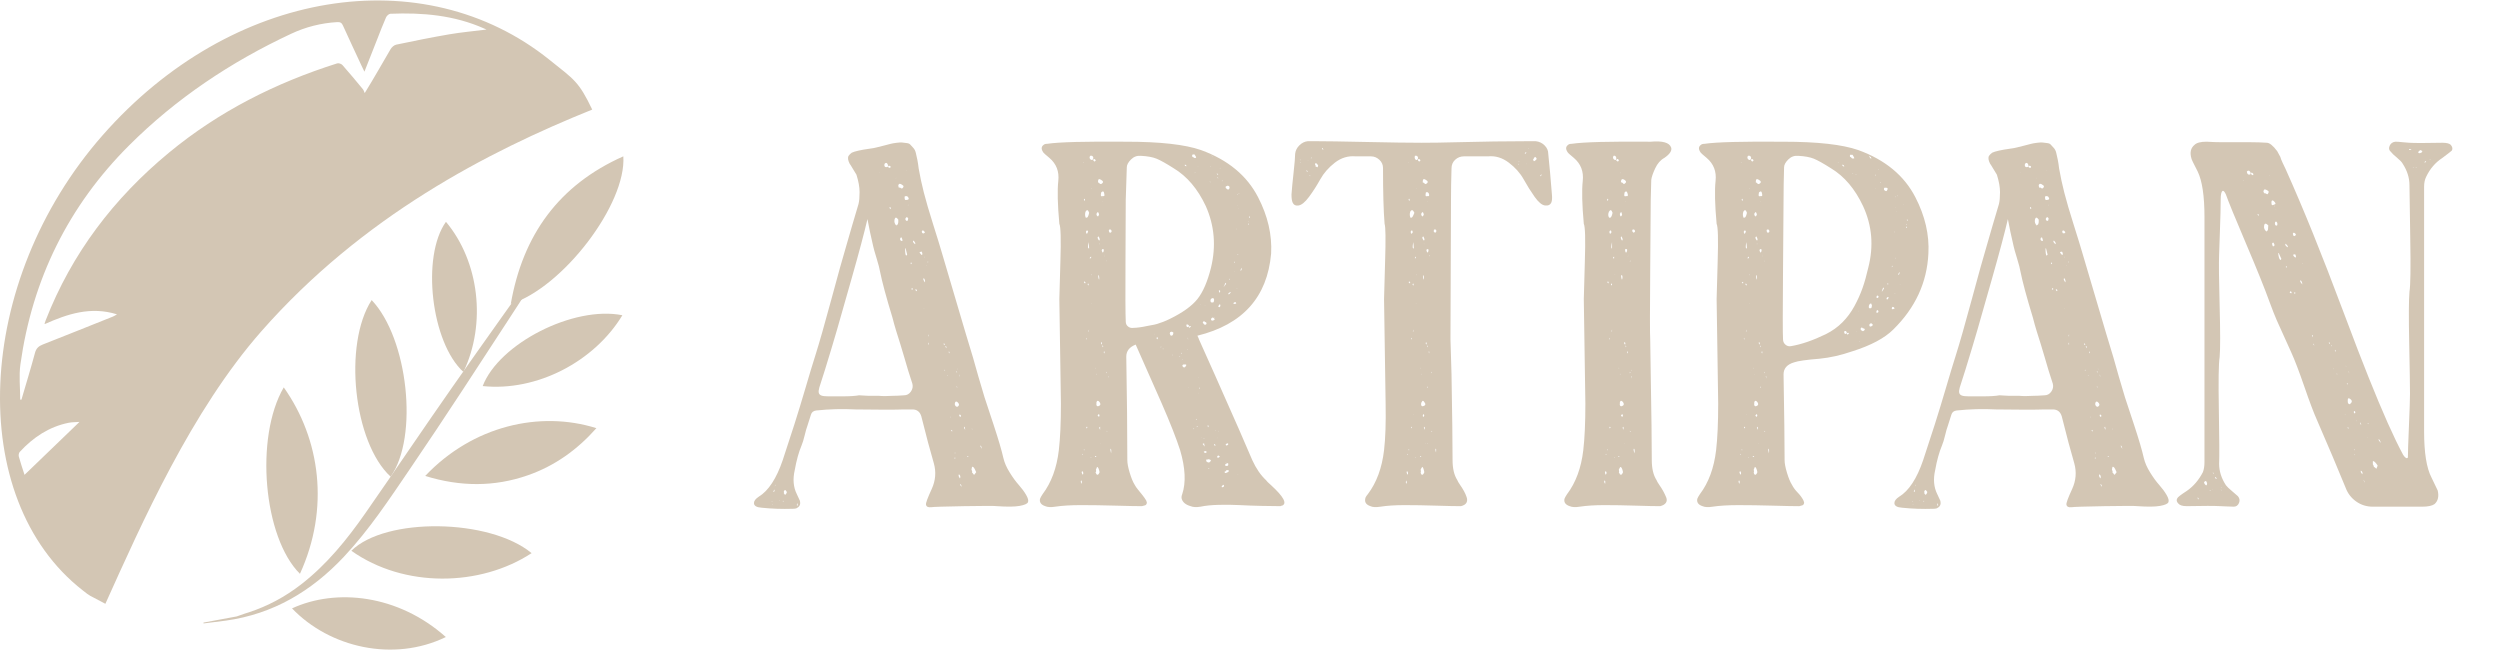
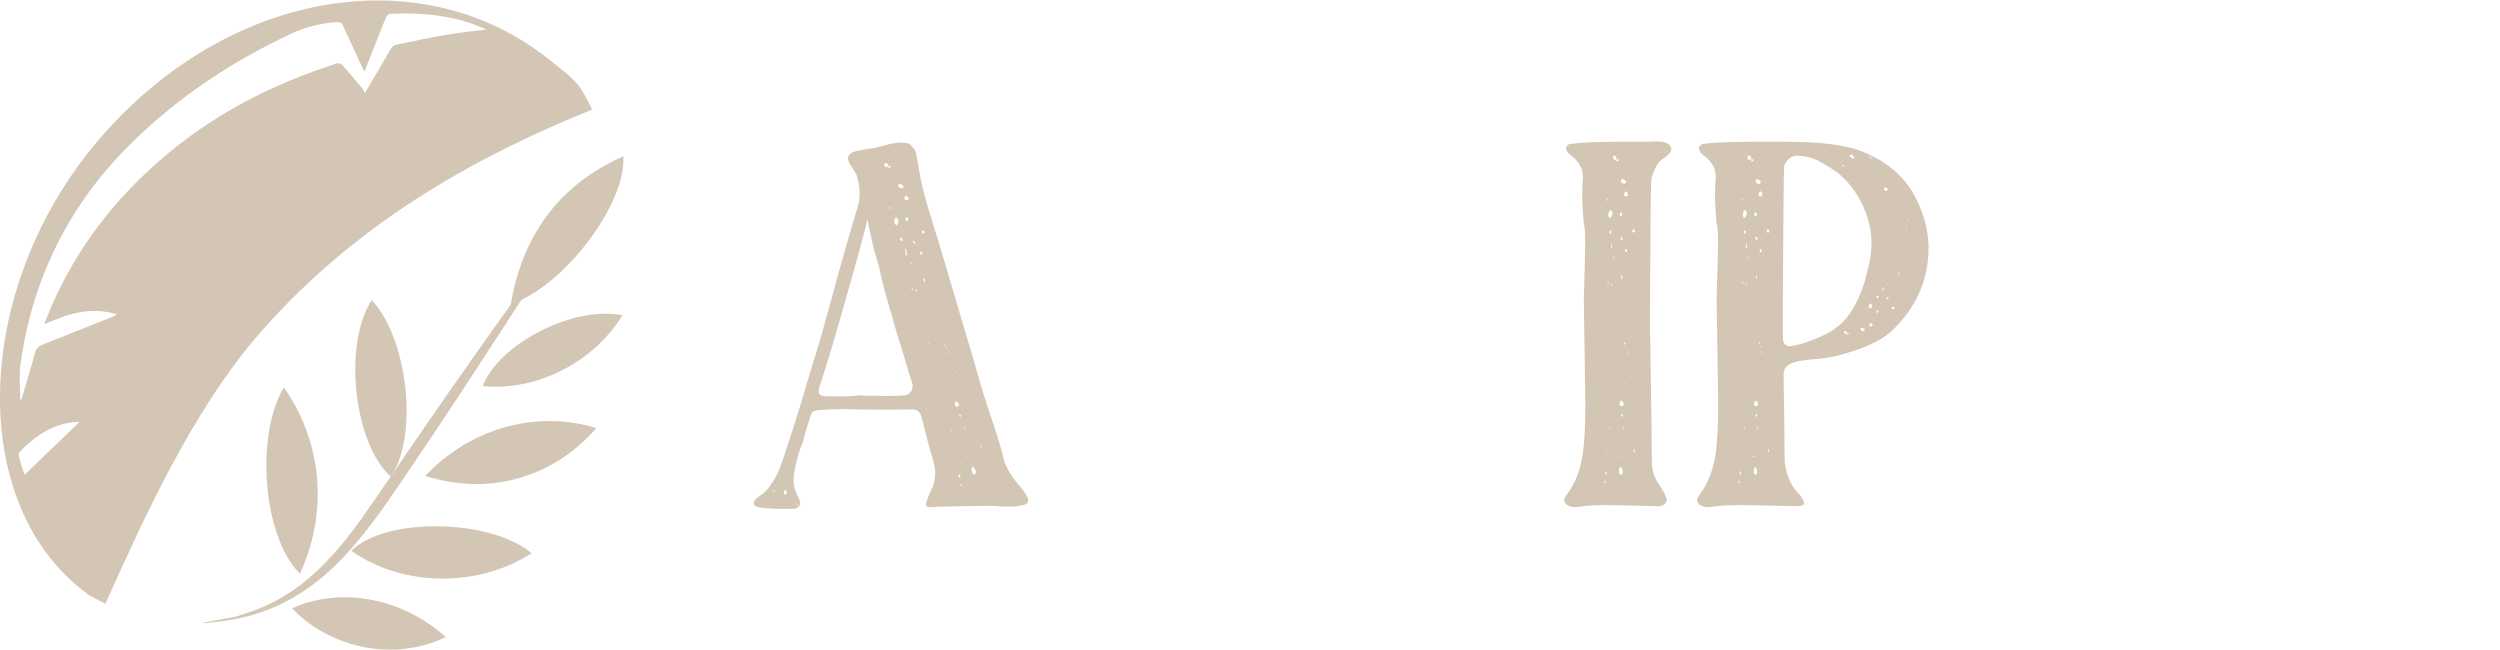
<svg xmlns="http://www.w3.org/2000/svg" version="1.1" id="Layer_1" x="0px" y="0px" width="545.039px" height="141.73px" viewBox="0 0 545.039 141.73" enable-background="new 0 0 545.039 141.73" xml:space="preserve">
  <g id="isotipo">
    <path fill="#D3C6B4" d="M119.775,13.023C92.334-8.981,50.489-2.481,22.395,29.466c-28.1,31.945-29.986,79.262-4.357,99.246   c1.824,1.419,0.873,0.757,4.936,2.928c7.924-17.585,18.762-42.077,33.996-59.401c22.058-25.082,49.312-39.148,72.144-48.348   C126.164,17.737,125.238,17.399,119.775,13.023 M5.348,103.523c-0.48-1.503-0.904-2.72-1.24-3.964   c-0.086-0.31-0.012-0.809,0.191-1.026c2.934-3.186,6.395-5.501,10.691-6.364c0.678-0.135,1.387-0.118,2.34-0.188   C13.246,95.912,9.371,99.648,5.348,103.523 M97.953,7.482c-3.871,0.663-7.721,1.443-11.564,2.251   c-0.475,0.098-0.992,0.563-1.248,1.006c-1.797,3.063-3.533,6.164-5.627,9.553c-0.139-0.285-0.213-0.622-0.412-0.859   c-1.463-1.77-2.928-3.536-4.451-5.258c-0.236-0.264-0.828-0.459-1.152-0.354C60.11,18.062,47.742,24.272,36.854,33.269   C24.858,43.18,15.67,55.201,9.971,69.807c-0.094,0.229-0.166,0.471-0.246,0.706c-0.012,0.027,0.016,0.063,0.033,0.141   c4.973-2.212,10.016-3.908,15.75-2.123c-0.396,0.225-0.609,0.376-0.85,0.473c-5.105,2.041-10.211,4.09-15.33,6.104   c-0.889,0.351-1.43,0.817-1.699,1.822c-0.92,3.42-1.961,6.806-2.955,10.21c-0.088-0.007-0.178-0.012-0.268-0.018   c0-2.567-0.303-5.178,0.047-7.699c2.59-18.54,10.48-34.522,23.672-47.7C38.405,21.453,50.36,13.489,63.494,7.353   c3.156-1.478,6.514-2.329,10.019-2.532c0.701-0.043,1,0.166,1.271,0.779c1.314,2.908,2.674,5.799,4.021,8.694   c0.178,0.381,0.365,0.755,0.646,1.334c0.988-2.515,1.9-4.834,2.816-7.149c0.621-1.568,1.211-3.146,1.893-4.685   c0.154-0.346,0.617-0.775,0.947-0.792c7.025-0.289,13.924,0.312,20.455,3.218c0.096,0.041,0.189,0.081,0.508,0.221   C103.148,6.808,100.531,7.041,97.953,7.482" />
    <path fill="#D3C6B4" d="M115.896,120.593c-11.164,7.323-27.775,7.653-39.297-0.517C84.039,112.719,106.75,113.018,115.896,120.593" />
    <path fill="#D3C6B4" d="M61.864,84.453c8.006,11.311,10.033,26.45,3.529,40.646C57.436,117.206,55.502,95.382,61.864,84.453" />
    <path fill="#D3C6B4" d="M92.701,103.765c10.346-10.936,24.998-14.3,37.322-10.419c-4.17,4.708-9.063,8.216-14.918,10.262   C107.744,106.187,100.322,106.119,92.701,103.765" />
    <path fill="#D3C6B4" d="M111.357,66.267c2.633-15.072,10.498-25.933,24.539-32.184C136.582,44.499,122.709,62.69,111.357,66.267" />
    <path fill="#D3C6B4" d="M85.16,103.921c-8.076-7.432-10.371-28.83-4.133-38.5C88.978,73.779,91.291,95.303,85.16,103.921" />
    <path fill="#D3C6B4" d="M97.201,138.884c-11.375,5.528-25.328,2.326-33.533-6.245C73.256,128.207,86.791,129.603,97.201,138.884" />
    <path fill="#D3C6B4" d="M135.687,68.729c-6.096,10.094-18.654,16.674-30.453,15.442C108.785,74.895,125.097,66.588,135.687,68.729" />
-     <path fill="#D3C6B4" d="M97.226,48.358c7.234,8.635,8.871,22.147,3.807,32.734C94.002,74.716,91.818,55.906,97.226,48.358" />
    <path fill="#D3C6B4" d="M51.604,134.392c-2.479,0.455-4.857,0.896-7.242,1.34c0.004,0.062,0.008,0.129,0.014,0.189   c1.623-0.2,3.248-0.392,4.865-0.616c10.307-1.431,18.676-6.414,25.714-13.899c5.531-5.883,9.945-12.595,14.465-19.233   c3.828-5.629,7.604-11.299,11.334-16.989c6.848-10.446,13.646-20.917,20.441-31.395c0.84-1.29,1.531-2.674,2.172-4.098   c-1.033,1.393-2.092,2.768-3.1,4.18c-7.211,10.146-14.467,20.26-21.604,30.46c-6.383,9.117-12.592,18.358-18.961,27.487   c-4.035,5.785-8.453,11.258-14.087,15.616c-3.443,2.669-7.225,4.704-11.365,6.062c-0.313,0.102-0.621,0.207-0.938,0.296   L51.604,134.392z" />
  </g>
  <g>
    <path fill="#D3C6B4" d="M214.651,86.64c0.303,0.912,0.97,2.926,1.995,6.041c1.026,3.117,1.729,5.512,2.109,7.182   c0.228,0.988,0.684,2.035,1.368,3.135c0.684,1.104,1.348,2.016,1.995,2.736c0.645,0.725,1.177,1.445,1.596,2.166   c0.417,0.723,0.55,1.254,0.398,1.596c-0.152,0.342-0.76,0.609-1.823,0.799c-1.065,0.191-2.699,0.211-4.902,0.057   c-0.456-0.074-2.869-0.074-7.239,0c-4.371,0.076-6.745,0.154-7.125,0.229c-0.684,0.074-1.064-0.113-1.14-0.57   c-0.076-0.303,0.342-1.443,1.254-3.42c0.835-1.824,0.987-3.686,0.456-5.586c-0.761-2.582-1.673-6.002-2.736-10.26   c-0.305-0.986-0.951-1.482-1.938-1.482c-0.837,0-1.444,0-1.824,0c-1.9,0.076-5.435,0.076-10.602,0   c-2.813-0.15-5.663-0.074-8.551,0.229c-0.608,0.076-0.988,0.381-1.14,0.912c-0.456,1.443-0.724,2.279-0.798,2.508   c-0.153,0.381-0.342,1.045-0.57,1.994c-0.228,0.951-0.456,1.693-0.684,2.223c-0.609,1.445-1.103,3.232-1.482,5.359   c-0.456,1.977-0.305,3.725,0.456,5.244c0.38,0.836,0.607,1.33,0.685,1.48c0.151,0.686-0.04,1.18-0.57,1.482   c-0.153,0.152-0.495,0.229-1.026,0.229c-2.279,0.074-4.522,0-6.726-0.229c-1.141-0.076-1.71-0.416-1.71-1.025   c0-0.457,0.342-0.912,1.025-1.367c2.127-1.293,3.876-3.951,5.244-7.98c0.912-2.736,1.768-5.359,2.565-7.867   s1.613-5.186,2.451-8.037c0.835-2.85,1.52-5.109,2.052-6.781c0.912-2.888,2.089-7.012,3.534-12.369   c1.442-5.357,2.508-9.178,3.191-11.457c0.303-1.063,0.759-2.64,1.368-4.73c0.607-2.09,1.063-3.629,1.368-4.617   c0.151-0.607,0.228-1.463,0.228-2.565c0-1.101-0.228-2.374-0.684-3.819c-0.153-0.228-0.419-0.664-0.798-1.311   c-0.381-0.645-0.609-1.006-0.685-1.083c-0.381-0.759-0.455-1.329-0.228-1.71c0.151-0.229,0.38-0.456,0.684-0.684   c0.304-0.152,0.799-0.303,1.482-0.457c0.684-0.15,1.442-0.285,2.28-0.398c0.835-0.114,1.368-0.209,1.596-0.285   c0.303-0.074,0.835-0.209,1.596-0.398c0.759-0.189,1.272-0.322,1.539-0.399c0.266-0.075,0.702-0.151,1.312-0.228   c0.607-0.075,1.006-0.095,1.196-0.058c0.189,0.04,0.494,0.077,0.912,0.114c0.417,0.039,0.702,0.152,0.855,0.342   c0.151,0.191,0.359,0.418,0.627,0.684c0.266,0.268,0.456,0.627,0.57,1.084c0.113,0.455,0.228,0.969,0.342,1.539   c0.114,0.569,0.208,1.196,0.285,1.881c0.303,1.748,0.684,3.516,1.14,5.301c0.456,1.787,1.14,4.123,2.052,7.011   c0.912,2.89,1.52,4.864,1.824,5.929c0.684,2.279,1.767,5.947,3.249,11c1.482,5.056,2.679,9.063,3.591,12.027   C212.828,80.484,213.663,83.373,214.651,86.64z M168.254,109.326c0,0.076,0.018,0.113,0.057,0.113c0.037,0,0.058-0.037,0.058-0.113   H168.254z M168.368,109.781h0.113H168.368z M168.368,110.01c0.074,0,0.113-0.037,0.113-0.113S168.442,109.859,168.368,110.01z    M168.481,108.185v0.115V108.185z M168.71,107.273c0.151-0.15,0.188-0.342,0.113-0.57l-0.228,0.457L168.71,107.273z    M168.937,106.019c0.075-0.15,0.114-0.266,0.114-0.342C168.975,105.677,168.937,105.791,168.937,106.019z M169.166,109.896h-0.114   H169.166z M169.849,109.097h0.114v-0.113L169.849,109.097z M170.191,109.097h-0.113H170.191z M170.647,109.211   c0,0.078,0.038,0.115,0.114,0.115c0.075,0,0.114-0.037,0.114-0.115H170.647z M171.559,107.273l-0.342-0.455l-0.229,0.113   l-0.113,0.229c0.074,0.076,0.074,0.189,0,0.342l0.228,0.342C171.255,107.92,171.406,107.73,171.559,107.273z M173.84,109.668   c-0.153,0.381-0.153,0.57,0,0.57c0.074,0,0.095-0.076,0.057-0.229C173.857,109.859,173.84,109.744,173.84,109.668z M197.095,86.183   c0.607,0,1.101-0.266,1.482-0.797c0.379-0.531,0.493-1.102,0.342-1.711c-0.305-0.912-0.609-1.861-0.912-2.85   c-0.305-0.986-0.59-1.957-0.855-2.907c-0.267-0.949-0.552-1.898-0.854-2.85c-0.305-0.949-0.609-1.918-0.912-2.907   c-0.305-0.986-0.57-1.938-0.798-2.85c-1.368-4.483-2.28-7.865-2.736-10.146c-0.076-0.53-0.324-1.481-0.741-2.85   c-0.418-1.367-0.666-2.24-0.74-2.622c-0.533-2.28-0.951-4.255-1.254-5.928c-0.685,2.964-1.844,7.315-3.478,13.053   c-1.635,5.739-2.679,9.405-3.135,11.001c-0.382,1.293-0.78,2.642-1.197,4.048c-0.419,1.406-0.895,2.962-1.425,4.673   c-0.532,1.709-0.951,3.021-1.254,3.934c-0.153,0.531-0.19,0.932-0.114,1.195c0.075,0.268,0.266,0.457,0.57,0.57   c0.303,0.115,0.798,0.172,1.481,0.172c0.456,0,1.482,0,3.078,0s2.811-0.074,3.648-0.229c0.074,0,0.398,0.02,0.969,0.057   c0.57,0.039,0.93,0.057,1.083,0.057h2.28c0.759,0.078,1.784,0.078,3.078,0C195.232,86.297,196.03,86.26,197.095,86.183z    M191.851,37.506h-0.114C191.812,37.583,191.851,37.583,191.851,37.506z M192.878,35.682c-0.077,0.153-0.097,0.305-0.058,0.456   c0.038,0.153,0.114,0.248,0.229,0.285c0.114,0.039,0.285,0.02,0.513-0.057c0.075-0.229,0.038-0.457-0.114-0.685   S193.105,35.455,192.878,35.682z M194.017,36.594c0.151-0.075,0.188-0.188,0.114-0.343c-0.077-0.074-0.19-0.113-0.342-0.113   c-0.153,0-0.19,0.113-0.114,0.342C193.751,36.556,193.864,36.594,194.017,36.594z M194.132,45.6   c0.074-0.075,0.095-0.171,0.057-0.285c-0.039-0.114-0.096-0.171-0.171-0.171C193.864,45.22,193.903,45.373,194.132,45.6z    M194.815,42.522l0.114,0.114L194.815,42.522z M195.842,47.881c-0.381-0.531-0.646-0.57-0.798-0.114   c-0.153,0.609,0,1.103,0.456,1.481c-0.077-0.15-0.077-0.228,0-0.228c0.151,0.077,0.265-0.114,0.342-0.569V47.881z M195.385,38.76   l-0.114,0.114C195.346,38.875,195.385,38.838,195.385,38.76z M196.754,41.041c0.303-0.303,0.303-0.531,0-0.685   c-0.456-0.38-0.761-0.38-0.912,0c0,0.153,0.037,0.343,0.114,0.57c0.151-0.075,0.285-0.058,0.398,0.057   C196.469,41.097,196.6,41.117,196.754,41.041z M196.639,52.554c0.151,0,0.151-0.189,0-0.57c0-0.074-0.039-0.151-0.114-0.229   c-0.076,0-0.153,0.04-0.228,0.115C196.144,52.252,196.259,52.48,196.639,52.554z M197.893,43.549c0.303-0.075,0.303-0.303,0-0.684   c-0.228-0.152-0.456-0.152-0.684,0c0,0.381,0.037,0.608,0.113,0.684C197.398,43.625,197.589,43.625,197.893,43.549z    M197.779,55.518l-0.342-1.368h-0.114c0,0.912,0.075,1.445,0.229,1.596L197.779,55.518z M198.008,47.652   c-0.153-0.303-0.305-0.379-0.456-0.228c-0.229,0.228-0.229,0.456,0,0.684c0.075,0.077,0.188,0.077,0.342,0   C197.969,47.881,198.008,47.728,198.008,47.652z M197.666,37.164l-0.114,0.115C197.627,37.279,197.666,37.241,197.666,37.164z    M197.779,43.776c0,0.077,0,0.153,0,0.228V43.89V43.776z M197.893,44.802c0.075,0,0.151-0.075,0.229-0.229L197.893,44.802z    M198.691,57.228c-0.153,0-0.19,0.114-0.113,0.342h0.113C198.766,57.57,198.766,57.457,198.691,57.228z M198.92,63.156   c0.151-0.15,0.114-0.266-0.114-0.342l-0.114,0.229C198.766,63.119,198.843,63.156,198.92,63.156z M199.489,53.238   c0.152-0.15,0.038-0.416-0.342-0.798C198.92,52.594,199.034,52.859,199.489,53.238z M199.832,63.498   c0.151-0.228,0.074-0.379-0.229-0.455C199.527,63.195,199.603,63.347,199.832,63.498z M199.718,54.037v-0.115V54.037z    M200.744,54.949c-0.077-0.076-0.153-0.076-0.229,0c-0.076,0.076,0.037,0.267,0.342,0.569c0.151,0.153,0.229,0.077,0.229-0.228   c0-0.075-0.039-0.189-0.114-0.342C200.895,54.797,200.818,54.797,200.744,54.949z M200.857,66.006c0.075,0,0.151,0,0.229,0   C201.009,66.006,200.932,66.006,200.857,66.006z M201.427,50.844c0.228-0.075,0.266-0.188,0.114-0.343   c-0.153-0.228-0.305-0.303-0.456-0.228c-0.153,0.077-0.153,0.268,0,0.57h0.114C201.351,50.922,201.427,50.922,201.427,50.844z    M201.427,60.648c-0.153,0.076-0.171,0.229-0.057,0.456c0.113,0.228,0.208,0.382,0.284,0.456   C201.73,61.258,201.655,60.953,201.427,60.648z M201.427,67.146v0.114C201.503,67.185,201.503,67.146,201.427,67.146z    M201.542,56.203v-0.229C201.465,55.974,201.465,56.051,201.542,56.203z M201.884,57.912c0,0.077,0.037,0.077,0.114,0H201.884z    M202.34,57.228c0-0.074,0-0.151,0-0.229c-0.077,0-0.114,0.077-0.114,0.229C202.301,57.154,202.34,57.154,202.34,57.228z    M202.454,73.302v-0.456l-0.114,0.456H202.454z M202.454,75.241c0-0.303,0-0.494,0-0.57c-0.077,0.076-0.114,0.152-0.114,0.228   C202.34,74.975,202.377,75.089,202.454,75.241z M204.962,86.297v0.115V86.297c0.074,0.078,0.114,0.154,0.114,0.229   C205.076,86.451,205.036,86.375,204.962,86.297z M205.874,74.898c-0.077-0.075-0.114-0.075-0.114,0   c-0.076,0.153,0,0.267,0.228,0.343C205.987,75.165,205.948,75.052,205.874,74.898z M205.987,80.597l-0.113,0.113l0.113,0.115   C206.062,80.752,206.062,80.674,205.987,80.597z M206.33,75.925v-0.342c-0.153-0.152-0.229-0.152-0.229,0L206.33,75.925z    M206.672,81.967v-0.115c-0.077,0-0.114,0.02-0.114,0.057C206.557,81.947,206.594,81.967,206.672,81.967z M206.786,81.51v-0.113   V81.51z M206.899,76.608c-0.076,0.076-0.096,0.153-0.057,0.229c0.037,0.076,0.095,0.152,0.171,0.228   C207.013,76.837,206.974,76.684,206.899,76.608z M207.242,90.857c-0.077,0-0.114,0.039-0.114,0.115l0.114,0.113v0.113v-0.113   l-0.114-0.113h0.114V90.857z M207.584,94.051c0.074-0.076,0.037-0.189-0.114-0.344C207.316,93.861,207.355,93.974,207.584,94.051z    M208.04,99.863c0.074,0.076,0.132,0.115,0.171,0.115c0.037,0,0.057-0.039,0.057-0.115c0-0.074-0.02-0.113-0.057-0.113   C208.172,99.75,208.114,99.789,208.04,99.863z M208.153,88.121c0.075,0.383,0.266,0.57,0.57,0.57   c0.38-0.229,0.456-0.492,0.229-0.797c-0.305-0.381-0.533-0.457-0.685-0.229C208.191,87.818,208.153,87.97,208.153,88.121z    M208.153,98.724v0.113h0.114v-0.113C208.267,98.648,208.228,98.648,208.153,98.724z M208.609,80.939h-0.113   c0.074,0.154,0.113,0.268,0.113,0.342C208.684,81.207,208.684,81.094,208.609,80.939z M208.496,84.359l0.228,0.115   c0-0.076-0.039-0.133-0.114-0.172C208.533,84.265,208.496,84.285,208.496,84.359z M208.609,101.802v-0.115V101.802z    M208.723,80.369l0.114,0.229C208.838,80.447,208.799,80.369,208.723,80.369z M209.065,103.398   c-0.153,0.227-0.076,0.531,0.229,0.912C209.445,103.929,209.368,103.625,209.065,103.398z M209.065,81.623l0.229,0.57   c0-0.074-0.02-0.17-0.058-0.285C209.197,81.795,209.14,81.701,209.065,81.623z M209.408,90.857c0.074-0.074,0.113-0.15,0.113-0.229   c-0.153-0.227-0.267-0.303-0.342-0.227c-0.076,0.076-0.076,0.189,0,0.342C209.331,90.896,209.408,90.933,209.408,90.857z    M209.521,105.677c-0.153-0.15-0.228-0.15-0.228,0l0.342,0.457C209.635,105.982,209.596,105.83,209.521,105.677z M210.092,99.978   c0,0.076,0,0.096,0,0.057c0-0.037,0.037-0.057,0.114-0.057H210.092z M210.433,93.707l-0.114-0.684   C210.092,93.099,210.129,93.328,210.433,93.707z M210.206,99.75h0.113H210.206z M210.889,99.636c0.075,0,0.151-0.039,0.229-0.115   c0-0.074-0.04-0.113-0.114-0.113C210.927,99.408,210.889,99.484,210.889,99.636z M211.231,96.443h0.114h0.114   C211.383,96.443,211.306,96.443,211.231,96.443z M211.802,93.48c0.075,0.076,0.151,0.113,0.228,0.113   C212.029,93.519,211.953,93.48,211.802,93.48z M212.485,103.398l0.343-0.457l-0.114-0.229c-0.305-0.758-0.57-1.063-0.798-0.91   c0,0.076-0.039,0.266-0.114,0.568c0.151,0.305,0.188,0.533,0.114,0.686c0.074,0,0.171,0.096,0.285,0.285   C212.314,103.531,212.409,103.551,212.485,103.398z M213.739,97.127c-0.076,0.078,0.075,0.383,0.456,0.912   c-0.076,0-0.133-0.131-0.171-0.398C213.985,97.375,213.891,97.205,213.739,97.127z" />
-     <path fill="#D3C6B4" d="M275.983,104.652c0.151,0.227,0.531,0.609,1.141,1.139c2.735,2.51,3.534,3.99,2.394,4.447   c-0.153,0-0.267,0.039-0.342,0.113c-0.988,0-2.356-0.018-4.104-0.057c-1.749-0.037-3.345-0.094-4.787-0.172   c-1.445-0.074-2.965-0.094-4.561-0.057c-1.596,0.039-2.927,0.172-3.99,0.4c-0.912,0.15-1.635,0.113-2.166-0.115   c-1.064-0.303-1.71-0.836-1.938-1.596c-0.077-0.303-0.039-0.645,0.114-1.025c0.835-2.508,0.684-5.701-0.456-9.576   c-0.838-2.584-2.166-5.967-3.99-10.146c-1.596-3.572-3.497-7.865-5.7-12.882c-1.368,0.533-2.052,1.408-2.052,2.623   c0.151,8.663,0.228,16.187,0.228,22.571c0,0.684,0.171,1.596,0.514,2.736c0.342,1.139,0.701,2.014,1.083,2.621   c0.151,0.305,0.398,0.666,0.74,1.084c0.343,0.418,0.665,0.816,0.97,1.195c0.303,0.383,0.569,0.762,0.798,1.141   c0.151,0.305,0.188,0.533,0.114,0.684c-0.077,0.229-0.211,0.361-0.399,0.4c-0.19,0.039-0.399,0.096-0.627,0.17   c-1.14,0-3.061-0.037-5.757-0.113c-2.699-0.076-5.188-0.115-7.467-0.115c-2.28,0-4.181,0.115-5.7,0.344   c-0.912,0.15-1.636,0.113-2.166-0.115c-0.912-0.303-1.293-0.836-1.141-1.596c0.075-0.229,0.266-0.57,0.57-1.025   c1.898-2.508,3.078-5.701,3.534-9.576c0.303-2.584,0.456-5.967,0.456-10.146c-0.229-14.591-0.342-22.189-0.342-22.799   c0-0.607,0.074-3.344,0.228-8.209c0.151-4.862,0.075-7.598-0.228-8.207c-0.382-4.18-0.456-7.297-0.229-9.349   c0.229-2.052-0.418-3.723-1.938-5.016c-0.838-0.685-1.294-1.101-1.368-1.254c-0.456-0.685-0.419-1.215,0.114-1.597   c0.151-0.15,0.416-0.228,0.798-0.228c2.508-0.38,8.245-0.53,17.214-0.456c7.371,0,12.806,0.609,16.302,1.824   c5.852,2.129,9.993,5.549,12.426,10.26c2.127,4.104,3.078,8.208,2.851,12.313c-0.838,9.501-6.195,15.467-16.074,17.897   c0.228,0.456,0.342,0.723,0.342,0.798l3.42,7.637c4.332,9.73,7.068,15.961,8.208,18.697   C273.855,102.144,274.844,103.588,275.983,104.652z M235.855,105.449c0-0.227,0-0.416,0-0.57c-0.076-0.15-0.153-0.15-0.228,0   C235.628,105.183,235.702,105.375,235.855,105.449z M236.084,103.511c0.151-0.303,0.113-0.57-0.114-0.799   C235.742,102.867,235.779,103.133,236.084,103.511z M236.084,99.066c0-0.076-0.02-0.115-0.058-0.115   c-0.039,0-0.057,0.039-0.057,0.115s0.018,0.113,0.057,0.113C236.064,99.179,236.084,99.142,236.084,99.066z M235.969,101.004   l0.114-0.113L235.969,101.004z M236.084,35.455c0.074,0,0.113,0.02,0.113,0.057c0,0.039,0.038,0.02,0.114-0.057H236.084z    M236.426,43.32c-0.153,0.076-0.153,0.229,0,0.456c0.075,0,0.114-0.057,0.114-0.171C236.54,43.492,236.501,43.396,236.426,43.32z    M236.54,61.789c0.151-0.075,0.151-0.189,0-0.342c-0.077-0.152-0.153-0.115-0.229,0.113   C236.386,61.636,236.463,61.714,236.54,61.789z M236.311,97.926v0.229h0.114v-0.115L236.311,97.926z M236.426,85.386V85.5V85.386   V85.5V85.386z M236.882,47.425c0.075,0.076,0.171,0.02,0.285-0.171c0.113-0.189,0.208-0.475,0.285-0.855   c-0.229-0.684-0.495-0.759-0.799-0.229c-0.152,0.533-0.113,0.989,0.114,1.369C236.767,47.464,236.804,47.425,236.882,47.425z    M237.109,50.274c-0.152-0.075-0.267,0-0.342,0.228c0,0.305,0.075,0.457,0.229,0.457l0.228-0.457L237.109,50.274z M236.767,73.815   c0,0.039,0.037,0.134,0.114,0.285v-0.456C236.804,73.721,236.767,73.778,236.767,73.815z M236.996,93.48   c-0.077-0.076-0.077-0.133,0-0.172c0.074-0.037,0.074-0.131,0-0.285C236.767,93.099,236.767,93.252,236.996,93.48z M237.223,61.789   c-0.153,0.152-0.114,0.305,0.114,0.455c0-0.074,0-0.15,0-0.228C237.338,61.941,237.299,61.865,237.223,61.789z M237.452,54.15   l-0.114-1.367C237.109,53.771,237.147,54.226,237.452,54.15z M237.452,71.82l-0.229,0.456h0.114L237.452,71.82z M237.452,90.287   c-0.077,0-0.114,0.039-0.114,0.115v0.113v-0.113C237.338,90.326,237.375,90.287,237.452,90.287z M238.135,34.885   c0.228-0.229,0.285-0.456,0.171-0.684c-0.114-0.229-0.324-0.303-0.627-0.229c-0.153,0.229-0.171,0.438-0.057,0.627   C237.736,34.79,237.908,34.885,238.135,34.885z M237.908,55.974c-0.153,0-0.268,0.113-0.343,0.342h0.229   C237.868,56.242,237.908,56.128,237.908,55.974z M237.794,98.609l0.114,0.115h-0.114V98.609z M237.794,99.636   c0,0.076,0.018,0.113,0.057,0.113c0.037,0,0.058-0.037,0.058-0.113H237.794z M237.908,41.041v0.113h0.113L237.908,41.041z    M237.908,59.965h0.113V59.85C237.945,59.85,237.908,59.889,237.908,59.965z M237.908,66.234c0.074,0,0.074-0.037,0-0.113V66.234z    M238.021,99.521h0.114H238.021z M238.592,35.226c0.379-0.151,0.379-0.342,0-0.57c-0.076,0-0.153,0.039-0.229,0.114v0.228   C238.438,35.075,238.515,35.152,238.592,35.226z M238.477,78.66h0.114h0.114H238.477z M238.706,99.521l0.113,0.115l0.229-0.115   c-0.077-0.074-0.153-0.113-0.229-0.113C238.743,99.408,238.706,99.447,238.706,99.521z M238.819,80.142v0.227   C238.894,80.369,238.894,80.295,238.819,80.142z M239.275,103.511c0.151,0,0.303-0.189,0.456-0.57   c-0.153-0.758-0.342-1.139-0.569-1.139c0,0.076-0.077,0.266-0.229,0.568c0.075,0.305,0.037,0.533-0.114,0.686   c0.075,0,0.151,0.113,0.229,0.342L239.275,103.511z M239.048,87.894c-0.077,0.455,0.037,0.684,0.342,0.684   c0.531-0.152,0.645-0.457,0.342-0.912c-0.305-0.379-0.532-0.379-0.684,0C239.048,87.742,239.048,87.818,239.048,87.894z    M239.618,46.74c-0.153-0.607-0.343-0.645-0.57-0.113c0,0.305,0.114,0.494,0.342,0.57C239.541,46.969,239.618,46.817,239.618,46.74   z M239.162,81.623V81.51c-0.077,0-0.114,0.02-0.114,0.057C239.048,81.605,239.085,81.623,239.162,81.623z M239.275,37.621v0.113   V37.621z M239.618,90.857c0.151-0.303,0.113-0.492-0.114-0.57l-0.229,0.342c0.075,0,0.132,0.041,0.171,0.115   C239.484,90.82,239.541,90.857,239.618,90.857z M239.618,52.44c0.228-0.075,0.188-0.38-0.114-0.911   C239.199,51.681,239.236,51.984,239.618,52.44z M240.074,40.129c0.53-0.303,0.53-0.607,0-0.912   c-0.456-0.303-0.685-0.189-0.685,0.342c0,0.076,0,0.153,0,0.229c0.151,0,0.266,0.076,0.342,0.228   C239.806,40.092,239.921,40.129,240.074,40.129z M239.389,81.281v-0.113V81.281z M239.504,59.965c-0.077,0-0.097,0.133-0.058,0.398   c0.038,0.268,0.095,0.477,0.172,0.627C239.692,60.611,239.655,60.269,239.504,59.965z M239.618,53.125v0.113   c0.074,0,0.113-0.018,0.113-0.057C239.731,53.144,239.692,53.125,239.618,53.125z M239.845,93.707v-0.684l-0.228,0.229   L239.845,93.707z M239.96,96.558v0.113l0.114-0.113C239.997,96.635,239.96,96.635,239.96,96.558z M240.529,42.75   c0.229,0.077,0.304-0.074,0.229-0.455c-0.077-0.607-0.305-0.722-0.684-0.342c-0.077,0.381-0.097,0.627-0.058,0.74   C240.053,42.807,240.225,42.827,240.529,42.75z M240.187,75.126c0.075-0.15,0.075-0.303,0-0.455l-0.113-0.114   C239.997,74.784,240.034,74.975,240.187,75.126z M240.416,54.379l-0.114-0.114l-0.114,0.342c0.151,0.456,0.266,0.57,0.342,0.343   c0.075-0.076,0.114-0.229,0.114-0.457C240.567,54.264,240.49,54.226,240.416,54.379z M240.302,43.207l0.114-0.114v-0.114   C240.416,43.054,240.377,43.132,240.302,43.207z M240.529,43.89l-0.228,0.113C240.377,44.004,240.453,43.967,240.529,43.89z    M240.416,75.354c-0.077-0.074-0.114-0.074-0.114,0l0.114,0.342l0.113-0.113L240.416,75.354z M240.872,57.57h-0.229   C240.719,57.57,240.795,57.57,240.872,57.57z M240.758,77.064c0.075-0.228,0.075-0.38,0-0.456c-0.077,0-0.114,0.057-0.114,0.172   C240.643,76.893,240.68,76.989,240.758,77.064z M240.872,55.86c-0.153-0.075-0.191-0.114-0.114-0.114   c0.075,0,0.114-0.074,0.114-0.228l-0.114,0.342H240.872z M241.214,56.886V57V56.886c0.074,0,0.114,0.039,0.114,0.113   c0-0.074,0-0.15,0-0.228C241.328,56.849,241.288,56.886,241.214,56.886z M241.328,81.168c-0.077-0.152-0.114-0.152-0.114,0   l0.114,0.229C241.328,81.32,241.328,81.244,241.328,81.168z M241.214,93.935c0.074,0.154,0.151,0.191,0.228,0.115L241.214,93.935z    M241.67,82.422c0-0.303-0.039-0.455-0.114-0.455L241.67,82.422z M241.67,80.597v0.342C241.67,80.789,241.67,80.674,241.67,80.597z    M242.126,50.73c0.151-0.074,0.228-0.188,0.228-0.342c-0.076-0.303-0.228-0.417-0.456-0.342c-0.153,0-0.19,0.152-0.113,0.455   c0.074,0.154,0.132,0.229,0.171,0.229C241.992,50.73,242.049,50.73,242.126,50.73z M241.897,36.709h0.114H241.897z M242.239,98.838   c0.075-0.607,0.038-0.949-0.113-1.025C242.049,97.888,242.087,98.23,242.239,98.838z M255.008,69.541   c2.811-1.369,4.825-2.811,6.042-4.332c1.215-1.52,2.203-3.8,2.964-6.84c1.14-4.712,0.759-9.195-1.14-13.453   c-1.749-3.723-4.066-6.459-6.954-8.207c-1.673-1.064-2.927-1.768-3.762-2.109c-0.838-0.342-1.978-0.551-3.421-0.627   c-0.837-0.074-1.559,0.19-2.166,0.798c-0.608,0.609-0.911,1.179-0.911,1.71c-0.077,2.584-0.153,4.941-0.229,7.068   c0,1.672-0.02,6.099-0.057,13.281c-0.039,7.182-0.02,11.609,0.057,13.28c0,0.456,0.171,0.817,0.513,1.083   c0.343,0.268,0.741,0.361,1.197,0.285c0.303,0,0.741-0.037,1.312-0.113c0.569-0.076,1.006-0.152,1.311-0.229   c0.303-0.075,0.702-0.151,1.197-0.229c0.493-0.074,0.93-0.17,1.311-0.285c0.38-0.113,0.816-0.265,1.312-0.455   C254.076,69.978,254.552,69.768,255.008,69.541z M251.702,72.732l0.113,0.229C251.815,72.885,251.776,72.808,251.702,72.732z    M252.271,73.986c0.229-0.228,0.229-0.38,0-0.456C252.118,73.606,252.118,73.759,252.271,73.986z M252.613,74.784h0.114H252.613z    M253.127,75.696c0.037,0,0.057-0.037,0.057-0.113c-0.076,0-0.153,0.039-0.228,0.113C253.03,75.696,253.088,75.696,253.127,75.696z    M253.412,75.925c0,0.076,0.037,0.076,0.113,0H253.412z M253.525,76.152c0.075,0,0.114-0.037,0.114-0.114   C253.563,75.964,253.525,76.001,253.525,76.152z M254.095,75.696h0.114H254.095z M255.008,74.671h-0.114H255.008z M255.464,73.188   c0.228-0.075,0.342-0.303,0.342-0.685c-0.076-0.074-0.171-0.131-0.285-0.17c-0.113-0.037-0.21-0.018-0.285,0.057   c-0.076-0.074-0.152,0.039-0.228,0.342c0.075,0,0.114,0.114,0.114,0.342C255.273,73.151,255.386,73.188,255.464,73.188z    M255.578,77.407c0,0.076,0.018,0.096,0.057,0.057c0.037-0.037,0.057-0.095,0.057-0.172L255.578,77.407z M255.92,79.344h-0.114   H255.92v0.113V79.344z M257.174,77.749c0.075,0,0.114-0.018,0.114-0.058c0-0.037-0.039-0.057-0.114-0.057   C257.096,77.711,257.096,77.749,257.174,77.749z M257.515,35.568c-0.076-0.074-0.19-0.151-0.342-0.229   C257.249,35.34,257.362,35.417,257.515,35.568z M257.174,75.469c0-0.075,0.037-0.114,0.114-0.114   C257.211,75.354,257.174,75.393,257.174,75.469z M257.288,75.469h-0.114H257.288z M257.515,76.837v0.342h0.114L257.515,76.837z    M257.63,78.545l0.228-0.227c-0.076,0-0.113,0.02-0.113,0.057C257.744,78.414,257.704,78.47,257.63,78.545z M257.857,79.914   c0.229,0.305,0.456,0.268,0.685-0.113c0.151-0.229,0.113-0.344-0.114-0.344c-0.076,0-0.19,0-0.342,0   c-0.153,0-0.248,0.059-0.285,0.172C257.761,79.742,257.781,79.84,257.857,79.914z M258.313,35.91   c-0.076,0.154,0.038,0.268,0.342,0.342C258.655,36.024,258.542,35.91,258.313,35.91z M258.427,87.324l0.114,0.229L258.427,87.324z    M258.655,69.312l0.114,0.114C258.693,69.427,258.655,69.388,258.655,69.312z M258.655,70.908c0,0.229,0.075,0.361,0.229,0.399   c0.151,0.039,0.266-0.058,0.342-0.285c-0.076-0.151-0.19-0.245-0.342-0.284C258.73,70.7,258.655,70.758,258.655,70.908z    M258.998,73.986c0.074,0,0.037-0.151-0.114-0.456L258.998,73.986z M258.884,76.266l0.114-0.114   C258.921,76.077,258.884,76.115,258.884,76.266z M259.225,82.992l-0.114-0.115L259.225,82.992z M259.111,83.676v-0.113V83.676z    M259.225,84.474c-0.076,0-0.114,0.039-0.114,0.113L259.225,84.474z M259.34,71.136c-0.229,0.076-0.229,0.19,0,0.342l0.228-0.229   c0.075-0.074,0.075-0.131,0-0.17C259.491,71.042,259.415,71.061,259.34,71.136z M259.91,33.744v0.229   c0.074,0.076,0.074,0.153,0,0.229c0.151,0,0.303,0.076,0.456,0.228h0.342c0.151-0.075,0.037-0.343-0.342-0.798L259.91,33.744z    M260.137,93.594l0.229-0.229c-0.077,0-0.134,0.02-0.172,0.057C260.155,93.463,260.137,93.519,260.137,93.594z M260.594,37.677   c0-0.037-0.02-0.057-0.057-0.057c-0.04,0-0.058,0.039-0.058,0.113C260.554,37.734,260.594,37.717,260.594,37.677z M260.935,91.314   l-0.228,0.113c0.074,0.076,0.132,0.096,0.171,0.057C260.916,91.447,260.935,91.39,260.935,91.314z M260.935,93.138   c0.229-0.152,0.229-0.229,0-0.229C260.935,92.986,260.935,93.062,260.935,93.138z M261.277,36.252c-0.152-0.074-0.19-0.074-0.113,0   H261.277z M261.277,37.963l-0.113-0.114L261.277,37.963z M261.164,82.193l0.113,0.115   C261.277,82.232,261.238,82.193,261.164,82.193z M261.277,70.908v-0.113V70.908z M261.277,85.613l0.114,0.229   C261.391,85.767,261.352,85.689,261.277,85.613z M261.506,84.701c0.074-0.074,0.074-0.15,0-0.227   c-0.077,0.076-0.114,0.152-0.114,0.227C261.391,84.779,261.428,84.779,261.506,84.701z M261.62,82.308v0.227   C261.62,82.461,261.62,82.385,261.62,82.308z M261.733,66.463h0.114C261.771,66.387,261.733,66.387,261.733,66.463z    M261.962,95.418h0.114C262.076,95.344,262.036,95.344,261.962,95.418z M262.532,96.672c-0.153,0-0.268,0.039-0.343,0.113   l0.456,0.57l-0.113-0.57V96.672z M262.532,69.996c-0.305,0.154-0.382,0.305-0.229,0.457c0.229,0.381,0.456,0.455,0.684,0.228   c0.075-0.075,0.075-0.188,0-0.343c0-0.074-0.057-0.113-0.171-0.113C262.703,70.224,262.606,70.15,262.532,69.996z M262.303,68.514   h0.114H262.303z M262.303,95.646h0.342C262.569,95.57,262.455,95.57,262.303,95.646z M262.76,98.381   c-0.381,0-0.419,0.115-0.114,0.344h0.342c0.075-0.152,0.075-0.266,0-0.344C262.911,98.306,262.835,98.306,262.76,98.381z    M262.76,66.463l-0.114,0.228C262.72,66.615,262.76,66.539,262.76,66.463z M262.874,103.056v-0.115V103.056z M263.101,100.092   c-0.228,0.305-0.171,0.533,0.171,0.684c0.342,0.154,0.588,0,0.741-0.455c-0.381-0.229-0.646-0.266-0.798-0.115   C263.138,100.205,263.101,100.168,263.101,100.092z M263.33,92.681c-0.077,0.229-0.039,0.381,0.113,0.457   C263.518,92.91,263.481,92.758,263.33,92.681z M263.557,102.258c0.075-0.074,0.095-0.131,0.057-0.172   c-0.039-0.037-0.096-0.057-0.171-0.057L263.557,102.258z M263.672,39.558l0.228,0.229c0-0.152-0.057-0.209-0.171-0.172   C263.614,39.654,263.594,39.635,263.672,39.558z M264.013,36.252c-0.076-0.074-0.114-0.074-0.114,0v0.115   C263.899,36.292,263.937,36.252,264.013,36.252z M264.584,65.892c0.074-0.229,0.113-0.398,0.113-0.514   c0-0.113-0.039-0.207-0.113-0.284c-0.077-0.075-0.077-0.114,0-0.114c-0.456,0-0.685,0.191-0.685,0.57   C263.899,65.931,264.128,66.046,264.584,65.892z M264.013,33.744l0.456,0.57C264.393,34.163,264.242,33.972,264.013,33.744z    M264.013,36.252v0.115V36.252z M264.013,69.541c0,0.305,0.151,0.418,0.456,0.342c0.38-0.152,0.456-0.303,0.228-0.456   C264.469,69.123,264.242,69.161,264.013,69.541z M264.811,69.084l-0.114,0.115h0.114V69.084z M264.926,97.242   c0.075-0.152,0.037-0.303-0.114-0.457c-0.076,0-0.114,0.078-0.114,0.229C264.772,97.09,264.849,97.168,264.926,97.242z    M264.697,106.135l0.114-0.115C264.811,106.095,264.772,106.135,264.697,106.135z M265.153,93.822   c-0.152,0-0.228,0.039-0.228,0.113L265.153,93.822z M265.153,68.629v0.228C265.153,68.781,265.153,68.705,265.153,68.629z    M265.267,37.734l0.114,0.342h0.228L265.267,37.734z M265.382,40.812c-0.077,0-0.114-0.037-0.114-0.113L265.382,40.812z    M265.496,95.418l-0.229,0.113C265.343,95.531,265.419,95.494,265.496,95.418z M265.267,102.828l0.114-0.115L265.267,102.828z    M265.382,94.619l0.114,0.115C265.343,94.734,265.304,94.697,265.382,94.619z M265.609,99.293   c-0.152,0.078-0.228,0.154-0.228,0.229c-0.077,0.229,0.037,0.305,0.342,0.229l0.229-0.229   C265.875,99.447,265.76,99.371,265.609,99.293z M265.609,38.875l-0.113-0.229c-0.077,0-0.097,0.039-0.058,0.114   C265.476,38.838,265.533,38.875,265.609,38.875z M266.065,66.463c-0.153-0.152-0.267-0.114-0.342,0.113   c-0.153,0.229-0.153,0.342,0,0.342c0.075,0.077,0.151,0.077,0.229,0C266.026,66.844,266.065,66.69,266.065,66.463z M265.609,93.935   c0,0.076,0.038,0.115,0.114,0.115C265.723,93.974,265.684,93.935,265.609,93.935z M265.952,63.385   c-0.077-0.151-0.153-0.151-0.229,0l0.114,0.455c0.074-0.074,0.132-0.17,0.171-0.284C266.046,63.441,266.026,63.385,265.952,63.385z    M266.065,36.594c-0.076,0-0.113,0.077-0.113,0.228L266.065,36.594z M266.408,106.248c0.455-0.074,0.569-0.266,0.342-0.57   C266.368,105.906,266.255,106.095,266.408,106.248z M266.521,39.33c-0.076,0-0.113,0.02-0.113,0.058c0,0.039,0,0.097,0,0.171   L266.521,39.33z M266.635,43.662v0.114V43.662z M267.319,61.902c-0.076-0.379-0.19-0.303-0.342,0.229l-0.228,0.455L267.319,61.902z    M266.977,100.547h0.229C267.129,100.547,267.052,100.547,266.977,100.547z M266.977,102.828c0,0.305,0.151,0.381,0.456,0.229   c0.38-0.152,0.531-0.303,0.456-0.457c0-0.074-0.114-0.113-0.342-0.113c-0.153,0-0.248,0.057-0.285,0.17   C267.223,102.771,267.129,102.828,266.977,102.828z M267.548,101.004c-0.456,0.152-0.57,0.342-0.342,0.57   c0.456,0.076,0.645-0.076,0.569-0.457C267.775,100.967,267.699,100.929,267.548,101.004z M267.433,40.584   c-0.153,0-0.228,0.077-0.228,0.229c0,0.153,0.074,0.268,0.228,0.342c0.229,0.229,0.417,0.229,0.57,0   c0.151-0.379,0.037-0.607-0.342-0.684L267.433,40.584z M267.548,96.672c-0.077,0-0.19,0.076-0.342,0.229   c0.074,0.305,0.265,0.305,0.569,0c0-0.152-0.02-0.229-0.057-0.229C267.679,96.672,267.622,96.672,267.548,96.672z M267.206,100.89   l0.113,0.113v-0.113H267.206z M267.889,64.182c0.151-0.075,0.303-0.228,0.456-0.456c-0.076-0.074-0.21-0.037-0.399,0.113   C267.756,63.994,267.736,64.107,267.889,64.182z M268.118,60.99c0.074-0.15,0.074-0.228,0-0.228   c-0.077,0.077-0.114,0.134-0.114,0.171C268.004,60.972,268.041,60.99,268.118,60.99z M268.574,63.385l0.113-0.114L268.574,63.385z    M268.916,66.121c0,0.152,0.113,0.189,0.342,0.113c0.303,0,0.342-0.113,0.114-0.342c0-0.074-0.039-0.074-0.114,0h-0.114   C268.99,65.969,268.916,66.046,268.916,66.121z M269.143,57c-0.076,0.077-0.114,0.191-0.114,0.343   C269.18,57.267,269.219,57.154,269.143,57z M269.143,59.281c0-0.076-0.039-0.115-0.114-0.115L269.143,59.281z M269.599,49.818   v0.229C269.675,49.971,269.675,49.894,269.599,49.818z M269.828,62.928h-0.229C269.599,63.006,269.675,63.006,269.828,62.928z    M269.828,42.295l-0.114,0.228c0.074,0,0.114-0.018,0.114-0.058C269.828,42.427,269.828,42.371,269.828,42.295z M269.941,44.688   h-0.113C269.828,44.765,269.865,44.765,269.941,44.688z M269.885,55.576c0.037-0.038,0.057-0.096,0.057-0.172h-0.113   C269.828,55.557,269.845,55.615,269.885,55.576z M269.828,103.511l0.113-0.113C269.865,103.398,269.828,103.437,269.828,103.511z    M269.941,45.486l0.114,0.114C270.055,45.525,270.016,45.486,269.941,45.486z M270.17,42.295c0-0.075-0.02-0.114-0.058-0.114   c-0.039,0-0.057,0.039-0.057,0.114H270.17z M270.284,62.358v-0.228h0.113L270.284,62.358z M270.511,59.052   c0.151-0.151,0.228-0.379,0.228-0.684c-0.076,0.076-0.152,0.189-0.228,0.342C270.435,58.863,270.435,58.977,270.511,59.052z    M270.853,60.99h-0.114H270.853z M271.082,61.56v0.114V61.56z M271.538,43.89l0.113,0.229   C271.575,44.044,271.538,43.967,271.538,43.89z M271.994,44.346l-0.114-0.228L271.994,44.346z M272.221,48.678l-0.114,0.228   l0.114,0.114C272.297,48.869,272.297,48.756,272.221,48.678z M272.221,48.222v0.113l0.114,0.115L272.221,48.222z M272.336,47.082   c0,0.077,0,0.172,0,0.285c0,0.114,0.037,0.172,0.114,0.172C272.524,47.386,272.487,47.236,272.336,47.082z" />
-     <path fill="#D3C6B4" d="M337.543,33.516c0.075,0.685,0.209,2.052,0.399,4.104c0.188,2.051,0.322,3.647,0.399,4.787   c0.074,0.761,0.037,1.331-0.114,1.711c-0.229,0.532-0.685,0.76-1.368,0.684c-0.684-0.075-1.444-0.702-2.28-1.881   c-0.837-1.178-1.635-2.451-2.394-3.819c-0.761-1.368-1.844-2.583-3.249-3.647c-1.407-1.064-2.907-1.52-4.503-1.369   c-1.445,0-3.192,0-5.244,0c-0.761,0-1.407,0.248-1.938,0.742c-0.532,0.494-0.798,1.121-0.798,1.881   c-0.076,2.508-0.114,4.787-0.114,6.84c0,1.064-0.02,6.118-0.057,15.162c-0.039,9.045-0.057,14.136-0.057,15.275l0.228,7.637   c0.151,8.664,0.229,14.896,0.229,18.697c0,1.824,0.342,3.268,1.025,4.332c0.075,0.227,0.285,0.59,0.627,1.082   c0.343,0.496,0.627,0.951,0.855,1.369c0.228,0.418,0.417,0.854,0.57,1.311c0.151,0.455,0.132,0.855-0.058,1.197   c-0.19,0.342-0.59,0.59-1.197,0.74c-1.14,0-2.945-0.037-5.414-0.113c-2.471-0.076-4.751-0.115-6.841-0.115   c-2.091,0-3.857,0.115-5.301,0.344c-0.988,0.15-1.71,0.113-2.166-0.115c-0.912-0.303-1.293-0.836-1.14-1.596   c0-0.229,0.188-0.57,0.569-1.025c1.899-2.508,3.078-5.701,3.534-9.576c0.303-2.584,0.417-5.967,0.342-10.146   c-0.228-14.666-0.342-22.267-0.342-22.799c0-0.607,0.075-3.344,0.229-8.209c0.151-4.862,0.113-7.598-0.114-8.207   c-0.228-2.811-0.342-6.878-0.342-12.198c0-0.685-0.268-1.272-0.798-1.767c-0.533-0.494-1.141-0.742-1.824-0.742   c-1.293,0-2.395,0-3.306,0c-1.673-0.15-3.192,0.305-4.561,1.369s-2.433,2.279-3.192,3.647s-1.578,2.642-2.45,3.819   c-0.875,1.179-1.653,1.806-2.337,1.881c-0.609,0.076-1.026-0.151-1.255-0.684c-0.152-0.38-0.228-0.95-0.228-1.711   c0.075-1.14,0.228-2.736,0.456-4.787c0.228-2.053,0.342-3.42,0.342-4.104c0.075-0.685,0.38-1.292,0.912-1.824   c0.531-0.53,1.14-0.835,1.824-0.911c0.456,0,1.025,0,1.71,0c2.127,0,5.813,0.057,11.058,0.17c5.244,0.114,9.271,0.172,12.084,0.172   c2.28,0,4.769-0.038,7.467-0.114c2.697-0.075,5.49-0.132,8.38-0.171c2.887-0.037,5.357-0.057,7.409-0.057c0.685,0,1.215,0,1.597,0   c0.759,0.076,1.405,0.381,1.938,0.911C337.276,32.224,337.543,32.832,337.543,33.516z M283.393,34.77   c0.074,0.077,0.114,0.077,0.114,0C283.508,34.695,283.468,34.695,283.393,34.77z M283.508,34.885c-0.077,0.076-0.077,0.113,0,0.113   V34.885z M283.508,35.455c0.074,0,0.113-0.019,0.113-0.058c0-0.037-0.02-0.058-0.057-0.058   C283.525,35.34,283.508,35.38,283.508,35.455z M284.077,34.656v-0.113V34.656z M284.191,36.367v-0.115V36.367z M284.761,37.164   c0,0.077,0.113,0.191,0.342,0.342C285.103,37.279,284.989,37.164,284.761,37.164z M285.103,34.998c0.074,0.077,0.114,0.077,0.114,0   H285.103z M285.331,34.77h0.114H285.331z M285.559,38.19h-0.114l0.228,0.228C285.673,38.344,285.634,38.267,285.559,38.19z    M285.787,34.543l0.229-0.114c0-0.075-0.039-0.095-0.114-0.058C285.825,34.41,285.787,34.468,285.787,34.543z M287.269,36.48   l0.114-0.456c-0.305-0.38-0.496-0.53-0.57-0.456c-0.077,0.076-0.114,0.191-0.114,0.342c0.151,0.154,0.188,0.305,0.114,0.457h0.228   L287.269,36.48z M288.295,32.262c-0.152,0.077-0.076,0.228,0.229,0.456C288.446,32.416,288.37,32.262,288.295,32.262z    M306.649,105.449c0.075-0.15,0.075-0.342,0-0.57c-0.077-0.15-0.114-0.15-0.114,0C306.459,105.183,306.496,105.375,306.649,105.449   z M306.877,103.511c0.151-0.303,0.114-0.57-0.113-0.799C306.61,102.867,306.649,103.133,306.877,103.511z M306.877,99.066   c0-0.076-0.02-0.115-0.057-0.115c-0.039,0-0.057,0.039-0.057,0.115s0.018,0.113,0.057,0.113   C306.857,99.179,306.877,99.142,306.877,99.066z M306.763,101.004l0.113-0.113L306.763,101.004z M306.991,35.455   c0,0.076,0.037,0.076,0.114,0H306.991z M307.219,43.32c-0.153,0.076-0.153,0.229,0,0.456c0.074,0,0.113-0.057,0.113-0.171   C307.333,43.492,307.294,43.396,307.219,43.32z M307.333,61.789c0.151-0.075,0.151-0.189,0-0.342   c-0.076-0.152-0.153-0.115-0.228,0.113C307.257,61.636,307.333,61.714,307.333,61.789z M307.105,97.926v0.229h0.114v-0.115   C307.219,97.965,307.179,97.926,307.105,97.926z M307.219,85.386V85.5V85.386V85.5V85.386z M307.676,47.425   c0.074,0.076,0.171,0.02,0.284-0.171c0.114-0.189,0.246-0.475,0.399-0.855c-0.305-0.684-0.609-0.759-0.912-0.229   c-0.153,0.533-0.114,0.989,0.114,1.369C307.561,47.464,307.598,47.425,307.676,47.425z M307.903,50.274   c-0.153-0.075-0.268,0-0.342,0.228c0,0.305,0.074,0.457,0.228,0.457l0.229-0.342L307.903,50.274z M307.618,73.815   c0.037,0.039,0.058,0.134,0.058,0.285l0.113-0.456C307.635,73.721,307.579,73.778,307.618,73.815z M307.789,93.48   c-0.076-0.076-0.076-0.133,0-0.172c0.075-0.037,0.075-0.131,0-0.285C307.635,93.099,307.635,93.252,307.789,93.48z M308.131,61.789   c-0.228,0.152-0.228,0.305,0,0.455c0.075-0.074,0.095-0.15,0.058-0.228C308.149,61.941,308.131,61.865,308.131,61.789z    M308.245,54.15l-0.114-1.367C307.903,53.771,307.94,54.226,308.245,54.15z M308.245,71.82l-0.228,0.456h0.113L308.245,71.82z    M308.245,90.287c-0.076,0-0.114,0.039-0.114,0.115c0.075,0.076,0.075,0.113,0,0.113c0.075,0,0.075-0.037,0-0.113L308.245,90.287z    M308.929,34.885c0.228-0.229,0.284-0.456,0.171-0.684c-0.114-0.229-0.324-0.303-0.627-0.229c-0.077,0.229-0.077,0.438,0,0.627   C308.548,34.79,308.701,34.885,308.929,34.885z M308.701,55.974c-0.153,0-0.228,0.113-0.228,0.342h0.113   C308.662,56.242,308.701,56.128,308.701,55.974z M308.587,99.636c0,0.076,0.019,0.113,0.058,0.113c0.037,0,0.057-0.037,0.057-0.113   H308.587z M308.701,41.041c0,0.076,0.037,0.113,0.114,0.113L308.701,41.041z M308.701,59.965h0.114V59.85L308.701,59.965z    M308.701,66.234c0.075,0,0.075-0.037,0-0.113V66.234z M309.385,35.226c0.379-0.151,0.379-0.342,0-0.57   c-0.077,0-0.153,0.039-0.229,0.114v0.228C309.232,35.075,309.308,35.152,309.385,35.226z M309.271,78.66h0.114h0.113H309.271z    M309.727,80.142l-0.114,0.227C309.688,80.369,309.727,80.295,309.727,80.142z M309.613,99.521l0.114,0.115l0.114-0.115   c0-0.074-0.04-0.113-0.114-0.113C309.65,99.408,309.613,99.447,309.613,99.521z M310.069,103.511c0.151,0,0.303-0.189,0.456-0.57   c-0.153-0.758-0.305-1.139-0.456-1.139c-0.076,0.076-0.19,0.266-0.342,0.568c0.074,0.305,0.074,0.533,0,0.686l0.114,0.342   L310.069,103.511z M309.842,87.894c-0.077,0.455,0.037,0.684,0.342,0.684c0.607-0.152,0.721-0.457,0.342-0.912   c-0.229-0.379-0.419-0.379-0.57,0C309.879,87.742,309.842,87.818,309.842,87.894z M310.411,46.74   c-0.153-0.607-0.342-0.645-0.569-0.113c0,0.305,0.113,0.494,0.342,0.57C310.335,46.969,310.411,46.817,310.411,46.74z    M309.955,81.623c0.075-0.074,0.075-0.113,0-0.113C309.879,81.586,309.879,81.623,309.955,81.623z M310.183,37.621l-0.114,0.113   C310.144,37.734,310.183,37.697,310.183,37.621z M310.411,52.44c0.229-0.075,0.189-0.38-0.114-0.911   C309.993,51.681,310.03,51.984,310.411,52.44z M310.867,40.129c0.531-0.303,0.531-0.607,0-0.912   c-0.456-0.303-0.684-0.189-0.684,0.342c0,0.076,0,0.153,0,0.229c0.151,0,0.266,0.057,0.342,0.17   C310.6,40.072,310.714,40.129,310.867,40.129z M310.183,81.281v-0.113V81.281z M310.411,90.857c0.151-0.303,0.114-0.492-0.114-0.57   l-0.113,0.342c0,0.078,0.018,0.135,0.057,0.172C310.277,90.84,310.335,90.857,310.411,90.857z M310.297,59.965   c-0.076,0.076-0.096,0.228-0.057,0.455c0.037,0.229,0.095,0.42,0.171,0.57C310.486,60.611,310.449,60.269,310.297,59.965z    M310.411,53.125l0.114,0.113C310.525,53.164,310.486,53.125,310.411,53.125z M310.639,93.707v-0.684l-0.229,0.229L310.639,93.707z    M310.867,96.558l-0.114-0.115h0.114V96.558z M310.753,96.558v0.113l0.114-0.113C310.867,96.635,310.828,96.635,310.753,96.558z    M311.323,42.75c0.229,0.077,0.303-0.074,0.229-0.455c-0.153-0.38-0.382-0.494-0.685-0.342c-0.076,0.381-0.096,0.627-0.057,0.74   C310.847,42.807,311.018,42.827,311.323,42.75z M310.981,75.126c0.074-0.15,0.074-0.303,0-0.455c0-0.075-0.039-0.075-0.114,0   C310.791,74.823,310.828,74.975,310.981,75.126z M311.209,54.379l-0.113-0.114l-0.114,0.342c0.151,0.456,0.266,0.57,0.342,0.343   c0.075-0.076,0.114-0.229,0.114-0.457C311.36,54.264,311.284,54.226,311.209,54.379z M311.323,43.89l-0.228,0.113   C311.17,44.004,311.247,43.967,311.323,43.89z M311.209,75.469c0-0.151-0.039-0.188-0.113-0.114l0.113,0.342l0.114-0.113   L311.209,75.469z M311.095,84.359l0.228,0.229c0-0.074-0.02-0.152-0.057-0.229C311.227,84.285,311.17,84.285,311.095,84.359z    M311.209,43.207v-0.114v-0.114C311.209,43.054,311.209,43.132,311.209,43.207z M311.323,96.785v-0.113h-0.114L311.323,96.785z    M311.665,57.57h-0.228C311.511,57.57,311.589,57.57,311.665,57.57z M311.552,77.064c0.074-0.228,0.074-0.38,0-0.456   c-0.077,0-0.097,0.057-0.058,0.172C311.532,76.893,311.552,76.989,311.552,77.064z M311.665,55.86c-0.076,0-0.076-0.018,0-0.057   c0.075-0.038,0.075-0.095,0-0.171l-0.113,0.228H311.665z M312.121,81.168c-0.076-0.152-0.113-0.152-0.113,0l0.113,0.229   C312.121,81.32,312.121,81.244,312.121,81.168z M312.008,93.935c0,0.076,0.037,0.135,0.113,0.172   c0.075,0.039,0.114,0.02,0.114-0.057L312.008,93.935z M312.121,57v-0.228C312.121,56.849,312.121,56.926,312.121,57z    M312.463,80.597v0.342C312.463,80.789,312.463,80.674,312.463,80.597z M312.463,82.535c0-0.074,0-0.266,0-0.568V82.535z    M312.919,50.73c0.151-0.074,0.229-0.188,0.229-0.342c0-0.303-0.153-0.417-0.456-0.342c-0.077,0-0.114,0.152-0.114,0.455   l0.114,0.115C312.766,50.693,312.843,50.73,312.919,50.73z M312.805,36.709h-0.114H312.805z M313.147,98.838   c-0.077,0-0.097-0.152-0.057-0.457c0.037-0.303,0.018-0.492-0.058-0.568C312.88,97.888,312.919,98.23,313.147,98.838z    M331.045,35.226l0.114,0.113c0.075-0.074,0.095-0.113,0.058-0.113C331.177,35.226,331.12,35.226,331.045,35.226z M331.045,35.682   v0.114h0.114L331.045,35.682z M331.045,35.91c0,0.077,0.038,0.077,0.114,0C331.159,35.836,331.12,35.836,331.045,35.91z    M331.844,34.428l-0.114-0.114L331.844,34.428z M332.413,33.516c0.229,0,0.342-0.114,0.342-0.342   C332.602,33.175,332.488,33.289,332.413,33.516z M332.755,35.682l0.114,0.114C332.869,35.721,332.83,35.682,332.755,35.682z    M332.869,35.91h0.114H332.869z M333.097,32.49c0.151-0.074,0.228-0.15,0.228-0.228L333.097,32.49z M334.351,35.113   c0.151,0.076,0.379-0.076,0.684-0.457l-0.228-0.455l-0.114,0.113h-0.228c0,0.153-0.077,0.305-0.229,0.456   C334.312,34.924,334.351,35.037,334.351,35.113z M335.833,38.418c0.151,0,0.229-0.15,0.229-0.455   C335.833,38.19,335.757,38.344,335.833,38.418z" />
    <path fill="#D3C6B4" d="M359.886,30.894c2.583-0.229,4.064,0.19,4.446,1.254c0.228,0.684-0.268,1.445-1.482,2.28   c-0.837,0.456-1.502,1.216-1.995,2.28c-0.495,1.064-0.78,1.9-0.854,2.508c-0.077,2.661-0.114,4.104-0.114,4.332   c0,1.064-0.039,6.118-0.114,15.162c-0.076,9.045-0.076,14.136,0,15.275l0.114,7.637c0.151,8.664,0.228,14.896,0.228,18.697   c0,1.824,0.343,3.268,1.026,4.332c0.075,0.227,0.285,0.59,0.627,1.082c0.342,0.496,0.627,0.951,0.855,1.369   c0.228,0.418,0.436,0.854,0.627,1.311c0.188,0.455,0.171,0.855-0.058,1.197c-0.228,0.342-0.646,0.59-1.254,0.74   c-1.14,0-2.927-0.037-5.358-0.113c-2.433-0.076-4.693-0.115-6.782-0.115c-2.092,0-3.896,0.115-5.415,0.344   c-0.912,0.15-1.636,0.113-2.166-0.115c-0.912-0.303-1.293-0.836-1.141-1.596c0.075-0.229,0.266-0.57,0.57-1.025   c1.898-2.508,3.078-5.701,3.534-9.576c0.303-2.584,0.456-5.967,0.456-10.146c-0.229-14.591-0.342-22.189-0.342-22.799   c0-0.607,0.074-3.344,0.228-8.209c0.151-4.862,0.075-7.598-0.228-8.207c-0.382-4.18-0.456-7.297-0.229-9.349   c0.229-2.052-0.418-3.723-1.938-5.016c-0.838-0.685-1.294-1.101-1.368-1.254c-0.456-0.685-0.419-1.215,0.114-1.597   c0.151-0.15,0.416-0.228,0.798-0.228C345.18,30.97,350.918,30.82,359.886,30.894z M349.969,105.449c0-0.15,0-0.342,0-0.57   c-0.153-0.15-0.229-0.15-0.229,0C349.74,105.183,349.815,105.375,349.969,105.449z M350.083,103.511   c0.228-0.303,0.228-0.57,0-0.799C349.854,102.867,349.854,103.133,350.083,103.511z M350.196,99.066   c0-0.076-0.02-0.115-0.057-0.115c-0.039,0-0.057,0.039-0.057,0.115s0.018,0.113,0.057,0.113   C350.177,99.179,350.196,99.142,350.196,99.066z M350.083,101.004v-0.113V101.004z M350.196,35.455h0.114H350.196z M350.538,43.32   c-0.152,0.076-0.19,0.229-0.113,0.456c0.074,0,0.132-0.057,0.171-0.171C350.633,43.492,350.613,43.396,350.538,43.32z    M350.652,61.789c0.075-0.075,0.075-0.189,0-0.342c-0.076-0.152-0.153-0.115-0.228,0.113   C350.499,61.636,350.576,61.714,350.652,61.789z M350.425,97.926v0.229h0.113v-0.115L350.425,97.926z M350.538,85.386V85.5V85.386   V85.5V85.386z M350.994,47.425c0.075,0.076,0.172,0.02,0.285-0.171c0.114-0.189,0.209-0.475,0.285-0.855   c-0.228-0.684-0.495-0.759-0.798-0.229c-0.229,0.533-0.19,0.989,0.114,1.369C350.881,47.464,350.918,47.425,350.994,47.425z    M350.994,93.48c-0.076-0.076-0.057-0.133,0.058-0.172c0.114-0.037,0.094-0.131-0.058-0.285   C350.842,93.099,350.842,93.252,350.994,93.48z M351.222,50.274c-0.153-0.075-0.268,0-0.342,0.228c0,0.305,0.074,0.457,0.228,0.457   l0.229-0.342L351.222,50.274z M350.881,73.815c0,0.039,0.037,0.134,0.113,0.285v-0.456   C350.918,73.721,350.881,73.778,350.881,73.815z M351.337,61.789c-0.153,0.152-0.153,0.305,0,0.455   c0.074-0.074,0.113-0.15,0.113-0.228C351.45,61.941,351.411,61.865,351.337,61.789z M351.45,54.15v-1.367   C351.222,53.771,351.222,54.226,351.45,54.15z M351.45,71.82l-0.113,0.456h0.113V71.82z M351.45,90.287v0.115v0.113v-0.113V90.287z    M352.249,34.885c0.151-0.229,0.171-0.456,0.057-0.684c-0.114-0.229-0.285-0.303-0.513-0.229c-0.153,0.229-0.172,0.438-0.058,0.627   C351.849,34.79,352.02,34.885,352.249,34.885z M351.906,55.974c-0.153,0-0.228,0.113-0.228,0.342h0.228   C351.906,56.242,351.906,56.128,351.906,55.974z M351.906,41.041l0.114,0.113L351.906,41.041z M351.906,99.636   c0,0.076,0.019,0.113,0.058,0.113c0.037,0,0.057-0.037,0.057-0.113H351.906z M352.02,59.965l0.114-0.114   C352.057,59.85,352.02,59.889,352.02,59.965z M352.02,66.234v-0.113V66.234z M352.249,99.521h-0.114H352.249z M352.704,35.226   c0.304-0.151,0.304-0.342,0-0.57c-0.152,0-0.228,0.039-0.228,0.114c-0.076,0-0.114,0.077-0.114,0.228   C352.513,35.075,352.628,35.152,352.704,35.226z M352.818,99.521l0.114,0.115l0.114-0.115c0-0.074-0.039-0.113-0.114-0.113   C352.856,99.408,352.818,99.447,352.818,99.521z M352.932,80.142v0.227C353.008,80.369,353.008,80.295,352.932,80.142z    M353.388,103.511c0.151,0,0.303-0.189,0.456-0.57c-0.153-0.758-0.342-1.139-0.57-1.139c-0.076,0.076-0.19,0.266-0.342,0.568   c0.075,0.305,0.075,0.533,0,0.686c0.075,0,0.151,0.113,0.228,0.342L353.388,103.511z M353.16,87.894   c-0.076,0.455,0.038,0.684,0.343,0.684c0.53-0.152,0.645-0.457,0.342-0.912c-0.305-0.379-0.533-0.379-0.685,0   C353.16,87.742,353.16,87.818,353.16,87.894z M353.616,46.74c-0.076-0.607-0.228-0.645-0.456-0.113c0,0.305,0.075,0.494,0.229,0.57   C353.616,46.969,353.691,46.817,353.616,46.74z M353.274,81.623V81.51c-0.076,0-0.114,0.02-0.114,0.057   C353.16,81.605,353.198,81.623,353.274,81.623z M353.388,37.621l-0.114,0.113h0.114V37.621z M353.616,52.44   c0.229-0.075,0.189-0.38-0.113-0.911C353.274,51.681,353.311,51.984,353.616,52.44z M354.072,40.129   c0.531-0.303,0.57-0.607,0.114-0.912c-0.456-0.303-0.724-0.189-0.798,0.342c0,0.076,0.037,0.153,0.114,0.229   c0.151,0,0.265,0.057,0.342,0.17C353.919,40.072,353.996,40.129,354.072,40.129z M353.73,90.857   c0.151-0.303,0.114-0.492-0.114-0.57l-0.228,0.342c0.074,0.078,0.132,0.135,0.171,0.172   C353.596,90.84,353.654,90.857,353.73,90.857z M353.616,59.965c-0.153,0-0.21,0.133-0.171,0.398   c0.038,0.268,0.095,0.477,0.171,0.627C353.767,60.611,353.767,60.269,353.616,59.965z M353.503,81.281v-0.113V81.281z    M353.73,53.125v0.113V53.125z M353.959,93.707v-0.684l-0.229,0.229L353.959,93.707z M354.072,96.558v0.113l0.114-0.113   C354.11,96.635,354.072,96.635,354.072,96.558z M354.301,75.126c0.074-0.15,0.074-0.303,0-0.455l-0.114-0.114   C354.033,74.784,354.072,74.975,354.301,75.126z M354.642,42.75c0.228,0.077,0.303-0.074,0.228-0.455   c-0.152-0.607-0.381-0.722-0.684-0.342c-0.076,0.381-0.096,0.627-0.057,0.74C354.167,42.807,354.338,42.827,354.642,42.75z    M354.528,43.89l-0.228,0.113C354.375,44.004,354.452,43.967,354.528,43.89z M354.415,54.379c0-0.075-0.04-0.114-0.114-0.114v0.342   c0.074,0.456,0.188,0.57,0.342,0.343c0-0.076,0.037-0.229,0.114-0.457C354.679,54.264,354.566,54.226,354.415,54.379z    M354.415,43.207v-0.114l0.113-0.114C354.452,43.054,354.415,43.132,354.415,43.207z M354.528,75.469   c-0.076-0.151-0.113-0.188-0.113-0.114v0.342l0.113-0.113V75.469z M354.984,57.57h-0.228H354.984z M354.87,77.064   c0.075-0.228,0.075-0.38,0-0.456c-0.076,0-0.113,0.057-0.113,0.172C354.757,76.893,354.794,76.989,354.87,77.064z M354.984,55.86   c-0.153-0.075-0.19-0.114-0.114-0.114c0.075,0,0.114-0.074,0.114-0.228l-0.114,0.342H354.984z M355.326,57h0.114v-0.228   C355.364,56.849,355.326,56.926,355.326,57z M355.44,81.168c-0.076-0.152-0.114-0.152-0.114,0v0.229   C355.401,81.32,355.44,81.244,355.44,81.168z M355.326,93.935c0,0.076,0.019,0.135,0.058,0.172c0.037,0.039,0.094,0.02,0.171-0.057   L355.326,93.935z M355.669,80.597v0.342C355.743,80.789,355.743,80.674,355.669,80.597z M355.782,82.535c0-0.074,0-0.188,0-0.342   c0-0.15-0.039-0.227-0.113-0.227L355.782,82.535z M356.125,50.73c0.228-0.074,0.342-0.188,0.342-0.342   c-0.077-0.303-0.229-0.417-0.456-0.342c-0.153,0-0.19,0.152-0.114,0.455l0.114,0.115L356.125,50.73z M355.896,36.709   c0.075,0,0.151,0,0.229,0H355.896z M356.352,98.838c0.075-0.607,0.037-0.949-0.114-1.025   C356.085,97.888,356.125,98.23,356.352,98.838z" />
    <path fill="#D3C6B4" d="M405.143,32.719c5.852,2.129,9.993,5.549,12.426,10.26c2.127,4.104,3.078,8.208,2.851,12.313   c-0.305,6.309-2.851,11.818-7.639,16.529c-1.9,1.901-4.901,3.497-9.006,4.788c-2.433,0.838-4.788,1.368-7.067,1.595   c-2.89,0.229-4.751,0.496-5.586,0.799c-1.521,0.455-2.28,1.33-2.28,2.621c0.151,8.664,0.228,14.896,0.228,18.697   c0,0.684,0.171,1.596,0.514,2.736c0.342,1.139,0.701,2.014,1.083,2.621c0.151,0.305,0.342,0.609,0.569,0.912   c0.229,0.305,0.456,0.57,0.685,0.799c0.228,0.227,0.456,0.494,0.684,0.797c0.229,0.305,0.417,0.609,0.57,0.912   c0.151,0.305,0.188,0.533,0.114,0.684c-0.077,0.229-0.211,0.361-0.399,0.4c-0.19,0.039-0.399,0.096-0.627,0.17   c-1.14,0-3.061-0.037-5.757-0.113c-2.699-0.076-5.188-0.115-7.467-0.115c-2.28,0-4.181,0.115-5.7,0.344   c-0.912,0.15-1.636,0.113-2.166-0.115c-0.912-0.303-1.293-0.836-1.141-1.596c0.075-0.229,0.266-0.57,0.57-1.025   c1.898-2.508,3.078-5.701,3.534-9.576c0.303-2.584,0.456-5.967,0.456-10.146c-0.229-14.591-0.342-22.189-0.342-22.799   c0-0.607,0.074-3.344,0.228-8.209c0.151-4.862,0.075-7.598-0.228-8.207c-0.382-4.18-0.456-7.297-0.229-9.349   c0.229-2.052-0.418-3.723-1.938-5.016c-0.838-0.685-1.294-1.101-1.368-1.254c-0.456-0.685-0.419-1.215,0.114-1.597   c0.151-0.15,0.416-0.228,0.798-0.228c2.508-0.38,8.245-0.53,17.214-0.456C396.213,30.894,401.647,31.504,405.143,32.719z    M379.265,105.449c0-0.15,0-0.342,0-0.57c-0.076-0.15-0.153-0.15-0.228,0C379.038,105.183,379.112,105.375,379.265,105.449z    M379.493,103.511c0.152-0.303,0.114-0.57-0.113-0.799C379.151,102.867,379.189,103.133,379.493,103.511z M379.493,99.066   c0-0.076-0.02-0.115-0.057-0.115c-0.039,0-0.057,0.039-0.057,0.115s0.018,0.113,0.057,0.113   C379.473,99.179,379.493,99.142,379.493,99.066z M379.38,101.004l0.113-0.113L379.38,101.004z M379.493,35.455   c0.075,0,0.114,0.02,0.114,0.057c0,0.039,0.038,0.02,0.114-0.057H379.493z M379.836,43.32c-0.153,0.076-0.153,0.229,0,0.456   c0.074,0,0.113-0.057,0.113-0.171C379.949,43.492,379.91,43.396,379.836,43.32z M379.949,61.789c0.151-0.075,0.151-0.189,0-0.342   c-0.076,0.076-0.152,0.113-0.228,0.113C379.797,61.636,379.873,61.714,379.949,61.789z M379.721,97.926v0.229h0.114v-0.115   L379.721,97.926z M379.836,85.386V85.5V85.386V85.5V85.386z M380.292,47.425c0.074,0.076,0.171,0.02,0.284-0.171   c0.114-0.189,0.209-0.475,0.285-0.855c-0.228-0.684-0.495-0.759-0.798-0.229c-0.153,0.533-0.114,0.989,0.114,1.369   C380.177,47.464,380.215,47.425,380.292,47.425z M380.519,50.274c-0.153-0.075-0.267,0-0.342,0.228   c0,0.305,0.075,0.457,0.228,0.457l0.229-0.457L380.519,50.274z M380.177,73.815c0,0.039,0.037,0.134,0.114,0.285v-0.456   C380.215,73.721,380.177,73.778,380.177,73.815z M380.405,93.48c-0.076-0.076-0.076-0.133,0-0.172c0.075-0.037,0.075-0.131,0-0.285   C380.177,93.099,380.177,93.252,380.405,93.48z M380.405,98.267v-0.113h0.114L380.405,98.267z M380.634,61.789   c-0.153,0.152-0.114,0.305,0.114,0.455c0.074-0.074,0.094-0.15,0.057-0.228C380.765,61.941,380.708,61.865,380.634,61.789z    M380.861,54.15l-0.113-1.367C380.519,53.771,380.556,54.226,380.861,54.15z M380.861,71.82l-0.228,0.456h0.114L380.861,71.82z    M380.861,90.287c-0.076,0-0.113,0.039-0.113,0.115v0.113v-0.113L380.861,90.287z M381.546,34.885   c0.228-0.229,0.285-0.456,0.171-0.684c-0.114-0.229-0.324-0.303-0.627-0.229c-0.153,0.229-0.171,0.438-0.058,0.627   C381.146,34.79,381.317,34.885,381.546,34.885z M381.317,55.974c-0.153,0-0.267,0.113-0.342,0.342h0.229   C381.278,56.242,381.317,56.128,381.317,55.974z M381.204,98.609l0.113,0.115h-0.113V98.609z M381.204,99.636   c0,0.076,0.018,0.113,0.057,0.113c0.037,0,0.057-0.037,0.057-0.113H381.204z M381.317,41.041v0.113h0.114L381.317,41.041z    M381.317,59.965h0.114V59.85C381.355,59.85,381.317,59.889,381.317,59.965z M381.317,66.234c0.075,0,0.075-0.037,0-0.113V66.234z    M381.431,99.521h0.114H381.431z M382.002,35.226c0.379-0.151,0.379-0.342,0-0.57c-0.077,0-0.153,0.039-0.229,0.114v0.228   C381.848,35.075,381.925,35.152,382.002,35.226z M381.887,78.66h0.114h0.113H381.887z M382.115,99.521l0.114,0.115l0.229-0.115   c-0.077-0.074-0.153-0.113-0.229-0.113C382.153,99.408,382.115,99.447,382.115,99.521z M382.229,80.142v0.227   C382.304,80.369,382.304,80.295,382.229,80.142z M382.685,103.511c0.151,0,0.303-0.189,0.456-0.57   c-0.153-0.758-0.342-1.139-0.57-1.139c0,0.076-0.076,0.266-0.228,0.568c0.074,0.305,0.074,0.533,0,0.686l0.114,0.342   L382.685,103.511z M382.458,87.894c-0.077,0.455,0.037,0.684,0.342,0.684c0.53-0.152,0.645-0.457,0.342-0.912   c-0.305-0.379-0.532-0.379-0.684,0C382.458,87.742,382.458,87.818,382.458,87.894z M383.027,46.74   c-0.153-0.607-0.342-0.645-0.569-0.113c0,0.305,0.113,0.494,0.342,0.57C382.951,46.969,383.027,46.817,383.027,46.74z    M382.571,81.623V81.51C382.495,81.586,382.495,81.623,382.571,81.623z M382.685,37.621v0.113V37.621z M383.027,90.857   c0.151-0.303,0.114-0.492-0.113-0.57l-0.229,0.342c0.075,0.078,0.132,0.135,0.171,0.172   C382.894,90.84,382.951,90.857,383.027,90.857z M383.027,52.44c0.229-0.075,0.189-0.38-0.113-0.911   C382.609,51.681,382.646,51.984,383.027,52.44z M383.483,40.129c0.531-0.303,0.531-0.607,0-0.912   c-0.456-0.303-0.684-0.189-0.684,0.342c0,0.076,0,0.153,0,0.229c0.151,0,0.266,0.076,0.342,0.228   C383.217,40.092,383.33,40.129,383.483,40.129z M382.8,81.281v-0.113V81.281z M382.914,59.965c-0.077,0-0.097,0.133-0.058,0.398   c0.038,0.268,0.095,0.477,0.171,0.627C383.102,60.611,383.065,60.269,382.914,59.965z M383.027,53.125v0.113   c0.075,0,0.114-0.018,0.114-0.057C383.141,53.144,383.102,53.125,383.027,53.125z M383.256,93.707v-0.684l-0.229,0.229   L383.256,93.707z M383.37,96.558v0.113l0.113-0.113C383.407,96.635,383.37,96.635,383.37,96.558z M383.939,42.75   c0.229,0.077,0.303-0.074,0.229-0.455c-0.077-0.607-0.305-0.722-0.685-0.342c-0.076,0.381-0.096,0.627-0.057,0.74   C383.464,42.807,383.635,42.827,383.939,42.75z M383.597,75.126c0.075-0.15,0.075-0.303,0-0.455l-0.114-0.114   C383.407,74.784,383.444,74.975,383.597,75.126z M383.825,54.379l-0.113-0.114l-0.114,0.342c0.151,0.456,0.266,0.57,0.342,0.343   c0.075-0.076,0.114-0.229,0.114-0.457C383.976,54.264,383.9,54.226,383.825,54.379z M383.712,43.207l0.113-0.114v-0.114   C383.825,43.054,383.786,43.132,383.712,43.207z M383.939,43.89l-0.228,0.113C383.786,44.004,383.863,43.967,383.939,43.89z    M383.825,75.469c-0.076-0.151-0.113-0.188-0.113-0.114l0.113,0.342l0.114-0.113L383.825,75.469z M383.712,84.359l0.228,0.229   c0-0.074-0.02-0.152-0.057-0.229C383.844,84.285,383.786,84.285,383.712,84.359z M384.281,57.57h-0.228   C384.129,57.57,384.205,57.57,384.281,57.57z M384.168,77.064c0.074-0.228,0.074-0.38,0-0.456c-0.077,0-0.114,0.057-0.114,0.172   C384.053,76.893,384.091,76.989,384.168,77.064z M384.281,55.86c-0.152-0.075-0.19-0.114-0.113-0.114   c0.074,0,0.113-0.074,0.113-0.228l-0.113,0.342H384.281z M384.624,57c0.074-0.074,0.113-0.074,0.113,0c0-0.074,0-0.15,0-0.228   C384.737,56.849,384.698,56.926,384.624,57z M384.737,81.168c-0.076-0.152-0.113-0.152-0.113,0l0.113,0.229   C384.737,81.32,384.737,81.244,384.737,81.168z M384.624,93.935c0,0.076,0.018,0.135,0.057,0.172   c0.037,0.039,0.095,0.02,0.171-0.057L384.624,93.935z M385.08,82.535c0-0.074,0-0.188,0-0.342c0-0.15-0.04-0.227-0.114-0.227   L385.08,82.535z M385.08,80.597v0.342C385.08,80.789,385.08,80.674,385.08,80.597z M385.535,50.73   c0.152-0.074,0.229-0.188,0.229-0.342c-0.076-0.303-0.229-0.417-0.456-0.342c-0.153,0-0.19,0.152-0.114,0.455   c0.075,0.154,0.132,0.229,0.171,0.229C385.402,50.73,385.459,50.73,385.535,50.73z M385.307,36.709h0.114H385.307z M385.649,98.838   c0.075-0.607,0.038-0.949-0.114-1.025C385.459,97.888,385.496,98.23,385.649,98.838z M398.075,72.846   c1.368-0.685,2.565-1.539,3.592-2.565c1.025-1.025,1.898-2.203,2.622-3.533c0.721-1.329,1.311-2.641,1.767-3.934   c0.456-1.291,0.873-2.773,1.254-4.445c1.215-4.712,0.836-9.195-1.14-13.453c-1.749-3.723-4.066-6.459-6.954-8.207   c-1.673-1.064-2.927-1.768-3.762-2.109c-0.838-0.342-1.978-0.551-3.421-0.627c-0.837-0.074-1.559,0.19-2.166,0.798   c-0.608,0.609-0.911,1.179-0.911,1.71c-0.077,2.584-0.114,4.941-0.114,7.068c0,1.064-0.039,6.118-0.114,15.162   c-0.076,9.045-0.076,14.136,0,15.275c0,0.456,0.171,0.837,0.513,1.14c0.343,0.305,0.741,0.419,1.197,0.343   C392.718,75.089,395.262,74.214,398.075,72.846z M400.926,35.568c-0.077-0.151-0.19-0.229-0.342-0.229   C400.658,35.34,400.772,35.417,400.926,35.568z M401.609,35.91c0,0.154,0.151,0.305,0.456,0.457   C402.065,36.064,401.912,35.91,401.609,35.91z M402.065,70.795l0.114,0.113C402.103,70.908,402.065,70.871,402.065,70.795z    M402.065,72.39c0,0.229,0.075,0.361,0.229,0.398c0.151,0.039,0.265-0.057,0.342-0.285c-0.077-0.228-0.19-0.342-0.342-0.342   C402.14,72.162,402.065,72.239,402.065,72.39z M402.75,72.619c-0.229,0.076-0.191,0.189,0.113,0.342   c0.075-0.152,0.151-0.229,0.229-0.229c0-0.074-0.039-0.132-0.114-0.171C402.901,72.523,402.824,72.544,402.75,72.619z    M403.319,33.744v0.229v0.229c0.151,0,0.303,0.113,0.456,0.342c0.229,0,0.38,0,0.456,0c0.075-0.075-0.039-0.342-0.342-0.799   H403.319z M404.004,37.791c0-0.037-0.02-0.057-0.058-0.057c-0.039,0-0.057,0.039-0.057,0.114   C403.965,37.848,404.004,37.83,404.004,37.791z M404.46,37.963 M404.573,37.963c-0.076,0-0.039,0.039,0.114,0.113v-0.113H404.573z    M404.687,36.367h-0.114H404.687z M404.687,72.276c0.075,0,0.114-0.037,0.114-0.114L404.687,72.276z M405.143,67.83h0.114   C405.18,67.756,405.143,67.756,405.143,67.83z M405.485,74.556v-0.114h-0.113L405.485,74.556z M405.941,71.365   c-0.305,0.152-0.381,0.342-0.228,0.569c0.303,0.305,0.53,0.342,0.684,0.114c0.151-0.075,0.189-0.189,0.114-0.342   c-0.077-0.075-0.171-0.114-0.285-0.114S406.016,71.517,405.941,71.365z M405.714,69.883h0.228h-0.113H405.714z M407.195,39.787   l0.114,0.228l-0.114-0.114V39.787z M407.424,36.48c0.074,0.076,0.074,0.114,0,0.114V36.48z M407.993,66.121   c-0.381,0.076-0.569,0.342-0.569,0.797c0,0.305,0.188,0.382,0.569,0.229c0.075-0.229,0.114-0.416,0.114-0.57   c0-0.15-0.039-0.228-0.114-0.228C407.917,66.273,407.917,66.197,407.993,66.121z M407.993,34.543c0-0.152-0.152-0.342-0.455-0.57   v0.113C407.689,34.468,407.841,34.619,407.993,34.543z M407.538,70.795c0,0.381,0.151,0.494,0.455,0.342   c0.304-0.151,0.38-0.303,0.229-0.456C407.993,70.378,407.765,70.415,407.538,70.795z M408.336,70.338l-0.114,0.115L408.336,70.338z    M408.563,69.883l0.114,0.228C408.677,70.035,408.638,69.959,408.563,69.883z M408.792,41.041c0,0.076,0.037,0.113,0.113,0.113   L408.792,41.041h-0.114H408.792z M408.792,37.963l0.113,0.342h0.114L408.792,37.963z M409.475,68.058c0.075,0,0.075-0.114,0-0.342   c-0.153-0.152-0.268-0.132-0.342,0.057c-0.077,0.191-0.077,0.324,0,0.398C409.208,68.249,409.322,68.212,409.475,68.058z    M409.475,64.524c-0.153-0.151-0.268-0.114-0.342,0.114c-0.077,0.153-0.039,0.268,0.114,0.342c0.151,0,0.245-0.074,0.284-0.229   C409.57,64.601,409.551,64.524,409.475,64.524z M409.59,36.936c-0.077-0.075-0.114-0.038-0.114,0.114L409.59,36.936z M409.931,39.9   l0.114-0.229c-0.077,0-0.114,0.021-0.114,0.058C409.931,39.768,409.931,39.826,409.931,39.9z M410.046,44.119h0.113H410.046h0.113   H410.046z M410.273,63.613l0.456-0.685c-0.076-0.38-0.19-0.303-0.342,0.228C410.311,63.309,410.273,63.461,410.273,63.613z    M410.844,41.496c0.303,0.229,0.493,0.229,0.57,0c0.228-0.379,0.151-0.569-0.229-0.569h-0.342   c-0.077,0.076-0.114,0.171-0.114,0.284C410.729,41.326,410.766,41.422,410.844,41.496z M411.414,65.322   c0.151-0.074,0.265-0.228,0.342-0.455c-0.077-0.152-0.19-0.152-0.342,0C411.26,65.019,411.26,65.172,411.414,65.322z    M411.641,62.016c0.075-0.151,0.037-0.228-0.114-0.228c-0.076,0.076-0.096,0.133-0.057,0.17   C411.508,61.998,411.565,62.016,411.641,62.016z M412.553,57.912c-0.077,0.077-0.114,0.191-0.114,0.342   C412.591,58.179,412.629,58.066,412.553,57.912z M412.553,60.192l-0.114-0.114L412.553,60.192z M412.553,66.918   c-0.077,0.154-0.114,0.268-0.114,0.343c0,0.153,0.114,0.19,0.342,0.114c0.303-0.075,0.343-0.189,0.114-0.342   c0-0.076-0.076-0.115-0.228-0.115H412.553z M413.01,50.388v0.229v0.113C413.084,50.656,413.084,50.542,413.01,50.388z    M413.237,63.955h-0.228C413.084,64.031,413.161,64.031,413.237,63.955z M413.237,42.865v0.113c0.075,0,0.114-0.018,0.114-0.057   C413.351,42.885,413.312,42.865,413.237,42.865z M413.237,45.144c0,0.076,0.038,0.114,0.114,0.114L413.237,45.144z M413.237,56.316   h0.114c0-0.074-0.02-0.113-0.057-0.113C413.256,56.203,413.237,56.242,413.237,56.316z M413.466,46.056l0.114,0.113   C413.58,46.095,413.54,46.056,413.466,46.056z M413.693,42.75c0-0.074-0.02-0.113-0.057-0.113c-0.039,0-0.057,0.039-0.057,0.113   H413.693z M413.58,47.197h0.228h-0.114H413.58z M414.149,59.281c-0.076,0.076-0.153,0.189-0.228,0.342   c-0.077,0.152-0.077,0.267,0,0.342C414.073,59.812,414.149,59.585,414.149,59.281z M414.149,61.902l0.229,0.114   C414.301,61.941,414.224,61.902,414.149,61.902z M414.491,62.472c0,0.076,0,0.153,0,0.229   C414.491,62.626,414.491,62.549,414.491,62.472z M414.947,44.461l0.114,0.228C415.061,44.613,415.022,44.537,414.947,44.461z    M415.403,44.802l0.114,0.113L415.403,44.802z M415.632,49.363l-0.114,0.227l0.229,0.115   C415.746,49.552,415.706,49.439,415.632,49.363z M415.632,48.793v0.228h0.114L415.632,48.793z M415.859,48.108   c0.075-0.075,0.038-0.188-0.113-0.342c0,0.077,0,0.171,0,0.285S415.783,48.185,415.859,48.108z" />
-     <path fill="#D3C6B4" d="M463.283,86.64c0.303,0.912,0.97,2.926,1.995,6.041c1.026,3.117,1.729,5.512,2.109,7.182   c0.228,0.988,0.684,2.035,1.368,3.135c0.684,1.104,1.348,2.016,1.995,2.736c0.645,0.725,1.177,1.445,1.596,2.166   c0.417,0.723,0.55,1.254,0.398,1.596c-0.152,0.342-0.76,0.609-1.823,0.799c-1.065,0.191-2.699,0.211-4.902,0.057   c-0.456-0.074-2.869-0.074-7.239,0c-4.371,0.076-6.745,0.154-7.125,0.229c-0.684,0.074-1.064-0.113-1.14-0.57   c-0.076-0.303,0.342-1.443,1.254-3.42c0.835-1.824,0.987-3.686,0.456-5.586c-0.761-2.582-1.673-6.002-2.736-10.26   c-0.305-0.986-0.951-1.482-1.938-1.482c-0.837,0-1.444,0-1.824,0c-1.9,0.076-5.435,0.076-10.602,0   c-2.813-0.15-5.663-0.074-8.551,0.229c-0.608,0.076-0.988,0.381-1.14,0.912c-0.456,1.443-0.724,2.279-0.798,2.508   c-0.153,0.381-0.342,1.045-0.57,1.994c-0.228,0.951-0.456,1.693-0.684,2.223c-0.609,1.445-1.103,3.232-1.482,5.359   c-0.456,1.977-0.305,3.725,0.456,5.244c0.38,0.836,0.607,1.33,0.685,1.48c0.151,0.686-0.04,1.18-0.57,1.482   c-0.153,0.152-0.495,0.229-1.026,0.229c-2.279,0.074-4.522,0-6.726-0.229c-1.141-0.076-1.71-0.416-1.71-1.025   c0-0.457,0.342-0.912,1.025-1.367c2.127-1.293,3.876-3.951,5.244-7.98c0.912-2.736,1.768-5.359,2.565-7.867   s1.613-5.186,2.451-8.037c0.835-2.85,1.52-5.109,2.052-6.781c0.912-2.888,2.089-7.012,3.534-12.369   c1.442-5.357,2.508-9.178,3.191-11.457c0.303-1.063,0.759-2.64,1.368-4.73c0.607-2.09,1.063-3.629,1.368-4.617   c0.151-0.607,0.228-1.463,0.228-2.565c0-1.101-0.228-2.374-0.684-3.819c-0.153-0.228-0.419-0.664-0.798-1.311   c-0.381-0.645-0.609-1.006-0.685-1.083c-0.381-0.759-0.455-1.329-0.228-1.71c0.151-0.229,0.38-0.456,0.684-0.684   c0.304-0.152,0.799-0.303,1.482-0.457c0.684-0.15,1.442-0.285,2.28-0.398c0.835-0.114,1.368-0.209,1.596-0.285   c0.303-0.074,0.835-0.209,1.596-0.398c0.759-0.189,1.272-0.322,1.539-0.399c0.266-0.075,0.702-0.151,1.312-0.228   c0.607-0.075,1.006-0.095,1.196-0.058c0.189,0.04,0.494,0.077,0.912,0.114c0.417,0.039,0.702,0.152,0.855,0.342   c0.151,0.191,0.359,0.418,0.627,0.684c0.266,0.268,0.456,0.627,0.57,1.084c0.113,0.455,0.228,0.969,0.342,1.539   c0.114,0.569,0.208,1.196,0.285,1.881c0.303,1.748,0.684,3.516,1.14,5.301c0.456,1.787,1.14,4.123,2.052,7.011   c0.912,2.89,1.52,4.864,1.824,5.929c0.684,2.279,1.767,5.947,3.249,11c1.482,5.056,2.679,9.063,3.591,12.027   C461.46,80.484,462.295,83.373,463.283,86.64z M416.885,109.326c0,0.076,0.018,0.113,0.057,0.113c0.037,0,0.058-0.037,0.058-0.113   H416.885z M417,109.781h0.113H417z M417,110.01c0.074,0,0.113-0.037,0.113-0.113S417.074,109.859,417,110.01z M417.113,108.185   v0.115V108.185z M417.342,107.273c0.151-0.15,0.188-0.342,0.113-0.57l-0.228,0.457L417.342,107.273z M417.569,106.019   c0.075-0.15,0.114-0.266,0.114-0.342C417.607,105.677,417.569,105.791,417.569,106.019z M417.798,109.896h-0.114H417.798z    M418.481,109.097h0.114v-0.113L418.481,109.097z M418.823,109.097h-0.113H418.823z M419.279,109.211   c0,0.078,0.038,0.115,0.114,0.115c0.075,0,0.114-0.037,0.114-0.115H419.279z M420.191,107.273l-0.342-0.455l-0.229,0.113   l-0.113,0.229c0.074,0.076,0.074,0.189,0,0.342l0.228,0.342C419.886,107.92,420.038,107.73,420.191,107.273z M422.471,109.668   c-0.153,0.381-0.153,0.57,0,0.57c0.074,0,0.095-0.076,0.057-0.229C422.489,109.859,422.471,109.744,422.471,109.668z    M445.727,86.183c0.607,0,1.101-0.266,1.482-0.797c0.379-0.531,0.493-1.102,0.342-1.711c-0.305-0.912-0.609-1.861-0.912-2.85   c-0.305-0.986-0.59-1.957-0.855-2.907c-0.267-0.949-0.552-1.898-0.854-2.85c-0.305-0.949-0.609-1.918-0.912-2.907   c-0.305-0.986-0.57-1.938-0.798-2.85c-1.368-4.483-2.28-7.865-2.736-10.146c-0.076-0.53-0.324-1.481-0.741-2.85   c-0.418-1.367-0.666-2.24-0.74-2.622c-0.533-2.28-0.951-4.255-1.254-5.928c-0.685,2.964-1.844,7.315-3.478,13.053   c-1.635,5.739-2.679,9.405-3.135,11.001c-0.382,1.293-0.78,2.642-1.197,4.048c-0.419,1.406-0.895,2.962-1.425,4.673   c-0.532,1.709-0.951,3.021-1.254,3.934c-0.153,0.531-0.19,0.932-0.114,1.195c0.075,0.268,0.266,0.457,0.57,0.57   c0.303,0.115,0.798,0.172,1.481,0.172c0.456,0,1.482,0,3.078,0s2.811-0.074,3.648-0.229c0.074,0,0.398,0.02,0.969,0.057   c0.57,0.039,0.93,0.057,1.083,0.057h2.28c0.759,0.078,1.784,0.078,3.078,0C443.864,86.297,444.662,86.26,445.727,86.183z    M440.483,37.506h-0.114C440.444,37.583,440.483,37.583,440.483,37.506z M441.51,35.682c-0.077,0.153-0.097,0.305-0.058,0.456   c0.038,0.153,0.114,0.248,0.229,0.285c0.114,0.039,0.285,0.02,0.513-0.057c0.075-0.229,0.038-0.457-0.114-0.685   S441.737,35.455,441.51,35.682z M442.649,36.594c0.151-0.075,0.188-0.188,0.114-0.343c-0.077-0.074-0.19-0.113-0.342-0.113   c-0.153,0-0.19,0.113-0.114,0.342C442.383,36.556,442.496,36.594,442.649,36.594z M442.763,45.6   c0.074-0.075,0.095-0.171,0.057-0.285c-0.039-0.114-0.096-0.171-0.171-0.171C442.496,45.22,442.535,45.373,442.763,45.6z    M443.447,42.522l0.114,0.114L443.447,42.522z M444.473,47.881c-0.381-0.531-0.646-0.57-0.798-0.114   c-0.153,0.609,0,1.103,0.456,1.481c-0.077-0.15-0.077-0.228,0-0.228c0.151,0.077,0.265-0.114,0.342-0.569V47.881z M444.017,38.76   l-0.114,0.114C443.978,38.875,444.017,38.838,444.017,38.76z M445.385,41.041c0.303-0.303,0.303-0.531,0-0.685   c-0.456-0.38-0.761-0.38-0.912,0c0,0.153,0.037,0.343,0.114,0.57c0.151-0.075,0.285-0.058,0.398,0.057   C445.1,41.097,445.232,41.117,445.385,41.041z M445.271,52.554c0.151,0,0.151-0.189,0-0.57c0-0.074-0.039-0.151-0.114-0.229   c-0.076,0-0.153,0.04-0.228,0.115C444.776,52.252,444.89,52.48,445.271,52.554z M446.525,43.549c0.303-0.075,0.303-0.303,0-0.684   c-0.228-0.152-0.456-0.152-0.684,0c0,0.381,0.037,0.608,0.113,0.684C446.03,43.625,446.22,43.625,446.525,43.549z M446.411,55.518   l-0.342-1.368h-0.114c0,0.912,0.075,1.445,0.229,1.596L446.411,55.518z M446.639,47.652c-0.153-0.303-0.305-0.379-0.456-0.228   c-0.229,0.228-0.229,0.456,0,0.684c0.075,0.077,0.188,0.077,0.342,0C446.6,47.881,446.639,47.728,446.639,47.652z M446.298,37.164   l-0.114,0.115C446.259,37.279,446.298,37.241,446.298,37.164z M446.411,43.776c0,0.077,0,0.153,0,0.228V43.89V43.776z    M446.525,44.802c0.075,0,0.151-0.075,0.229-0.229L446.525,44.802z M447.323,57.228c-0.153,0-0.19,0.114-0.113,0.342h0.113   C447.398,57.57,447.398,57.457,447.323,57.228z M447.552,63.156c0.151-0.15,0.114-0.266-0.114-0.342l-0.114,0.229   C447.398,63.119,447.474,63.156,447.552,63.156z M448.121,53.238c0.152-0.15,0.038-0.416-0.342-0.798   C447.552,52.594,447.666,52.859,448.121,53.238z M448.464,63.498c0.151-0.228,0.074-0.379-0.229-0.455   C448.159,63.195,448.235,63.347,448.464,63.498z M448.349,54.037v-0.115V54.037z M449.376,54.949c-0.077-0.076-0.153-0.076-0.229,0   c-0.076,0.076,0.037,0.267,0.342,0.569c0.151,0.153,0.229,0.077,0.229-0.228c0-0.075-0.039-0.189-0.114-0.342   C449.527,54.797,449.45,54.797,449.376,54.949z M449.489,66.006c0.075,0,0.151,0,0.229,0   C449.64,66.006,449.564,66.006,449.489,66.006z M450.059,50.844c0.228-0.075,0.266-0.188,0.114-0.343   c-0.153-0.228-0.305-0.303-0.456-0.228c-0.153,0.077-0.153,0.268,0,0.57h0.114C449.983,50.922,450.059,50.922,450.059,50.844z    M450.059,60.648c-0.153,0.076-0.171,0.229-0.057,0.456c0.113,0.228,0.208,0.382,0.284,0.456   C450.362,61.258,450.287,60.953,450.059,60.648z M450.059,67.146v0.114C450.135,67.185,450.135,67.146,450.059,67.146z    M450.174,56.203v-0.229C450.096,55.974,450.096,56.051,450.174,56.203z M450.515,57.912c0,0.077,0.037,0.077,0.114,0H450.515z    M450.971,57.228c0-0.074,0-0.151,0-0.229c-0.077,0-0.114,0.077-0.114,0.229C450.932,57.154,450.971,57.154,450.971,57.228z    M451.086,73.302v-0.456l-0.114,0.456H451.086z M451.086,75.241c0-0.303,0-0.494,0-0.57c-0.077,0.076-0.114,0.152-0.114,0.228   C450.971,74.975,451.009,75.089,451.086,75.241z M453.594,86.297v0.115V86.297c0.074,0.078,0.114,0.154,0.114,0.229   C453.708,86.451,453.668,86.375,453.594,86.297z M454.506,74.898c-0.077-0.075-0.114-0.075-0.114,0   c-0.076,0.153,0,0.267,0.228,0.343C454.619,75.165,454.58,75.052,454.506,74.898z M454.619,80.597l-0.113,0.113l0.113,0.115   C454.694,80.752,454.694,80.674,454.619,80.597z M454.962,75.925v-0.342c-0.153-0.152-0.229-0.152-0.229,0L454.962,75.925z    M455.303,81.967v-0.115c-0.077,0-0.114,0.02-0.114,0.057C455.189,81.947,455.226,81.967,455.303,81.967z M455.418,81.51v-0.113   V81.51z M455.531,76.608c-0.076,0.076-0.096,0.153-0.057,0.229c0.037,0.076,0.095,0.152,0.171,0.228   C455.645,76.837,455.606,76.684,455.531,76.608z M455.874,90.857c-0.077,0-0.114,0.039-0.114,0.115l0.114,0.113v0.113v-0.113   l-0.114-0.113h0.114V90.857z M456.216,94.051c0.074-0.076,0.037-0.189-0.114-0.344C455.948,93.861,455.987,93.974,456.216,94.051z    M456.672,99.863c0.074,0.076,0.132,0.115,0.171,0.115c0.037,0,0.057-0.039,0.057-0.115c0-0.074-0.02-0.113-0.057-0.113   C456.803,99.75,456.746,99.789,456.672,99.863z M456.785,88.121c0.075,0.383,0.266,0.57,0.57,0.57   c0.38-0.229,0.456-0.492,0.229-0.797c-0.305-0.381-0.533-0.457-0.685-0.229C456.823,87.818,456.785,87.97,456.785,88.121z    M456.785,98.724v0.113h0.114v-0.113C456.899,98.648,456.86,98.648,456.785,98.724z M457.241,80.939h-0.113   c0.074,0.154,0.113,0.268,0.113,0.342C457.316,81.207,457.316,81.094,457.241,80.939z M457.128,84.359l0.228,0.115   c0-0.076-0.039-0.133-0.114-0.172C457.165,84.265,457.128,84.285,457.128,84.359z M457.241,101.802v-0.115V101.802z    M457.355,80.369l0.114,0.229C457.469,80.447,457.43,80.369,457.355,80.369z M457.697,103.398   c-0.153,0.227-0.076,0.531,0.229,0.912C458.077,103.929,458,103.625,457.697,103.398z M457.697,81.623l0.229,0.57   c0-0.074-0.02-0.17-0.058-0.285C457.829,81.795,457.772,81.701,457.697,81.623z M458.04,90.857c0.074-0.074,0.113-0.15,0.113-0.229   c-0.153-0.227-0.267-0.303-0.342-0.227c-0.076,0.076-0.076,0.189,0,0.342C457.963,90.896,458.04,90.933,458.04,90.857z    M458.153,105.677c-0.153-0.15-0.228-0.15-0.228,0l0.342,0.457C458.267,105.982,458.228,105.83,458.153,105.677z M458.723,99.978   c0,0.076,0,0.096,0,0.057c0-0.037,0.037-0.057,0.114-0.057H458.723z M459.065,93.707l-0.114-0.684   C458.723,93.099,458.76,93.328,459.065,93.707z M458.838,99.75h0.113H458.838z M459.521,99.636c0.075,0,0.151-0.039,0.229-0.115   c0-0.074-0.04-0.113-0.114-0.113C459.558,99.408,459.521,99.484,459.521,99.636z M459.863,96.443h0.114h0.114   C460.014,96.443,459.938,96.443,459.863,96.443z M460.433,93.48c0.075,0.076,0.151,0.113,0.228,0.113   C460.661,93.519,460.585,93.48,460.433,93.48z M461.117,103.398l0.343-0.457l-0.114-0.229c-0.305-0.758-0.57-1.063-0.798-0.91   c0,0.076-0.039,0.266-0.114,0.568c0.151,0.305,0.188,0.533,0.114,0.686c0.074,0,0.171,0.096,0.285,0.285   C460.946,103.531,461.041,103.551,461.117,103.398z M462.371,97.127c-0.076,0.078,0.075,0.383,0.456,0.912   c-0.076,0-0.133-0.131-0.171-0.398C462.617,97.375,462.523,97.205,462.371,97.127z" />
-     <path fill="#D3C6B4" d="M532.481,31.123c0.912,0,1.52,0.152,1.824,0.455c0.379,0.457,0.456,0.875,0.228,1.254   c-0.152,0.154-0.837,0.685-2.052,1.597c-1.521,0.988-2.698,2.356-3.534,4.104c-0.305,0.608-0.456,1.33-0.456,2.166v53.352   c0,4.635,0.531,7.979,1.597,10.031c0.835,1.748,1.291,2.699,1.368,2.85c0.303,1.293,0.074,2.279-0.685,2.965   c-0.532,0.381-1.444,0.57-2.736,0.57c-0.76,0-4.332,0-10.716,0c-1.368,0-2.584-0.381-3.647-1.141   c-1.065-0.76-1.824-1.748-2.28-2.965c-1.673-4.104-3.762-9.043-6.271-14.82c-0.684-1.52-1.596-3.932-2.735-7.238   c-1.141-3.307-2.092-5.795-2.851-7.466c-0.837-1.898-1.9-4.256-3.191-7.068c-0.456-1.063-0.951-2.317-1.482-3.763   c-1.064-2.963-2.793-7.256-5.187-12.881c-2.395-5.624-3.858-9.195-4.39-10.717c-0.456-0.986-0.798-1.063-1.025-0.228   c-0.077,0.305-0.114,0.761-0.114,1.368c0,1.521-0.057,3.838-0.171,6.953c-0.114,3.117-0.171,4.789-0.171,5.017   c-0.077,1.749-0.039,5.472,0.114,11.172c0.151,5.7,0.151,9.425,0,11.172c-0.229,1.368-0.285,5.226-0.172,11.571   c0.114,6.346,0.132,10.242,0.058,11.684c0,1.596,0.493,3.154,1.481,4.674c0.229,0.305,0.685,0.742,1.368,1.313   c0.685,0.568,1.101,0.932,1.254,1.082c0.38,0.457,0.456,0.951,0.229,1.482c-0.229,0.533-0.609,0.799-1.141,0.799   c-0.381,0-0.931-0.02-1.652-0.059c-0.724-0.037-1.16-0.057-1.312-0.057c-1.216-0.074-3.647-0.074-7.296,0   c-0.912,0-1.521-0.189-1.824-0.57c-0.381-0.379-0.455-0.758-0.228-1.139c0.075-0.229,0.759-0.76,2.052-1.598   c1.443-0.986,2.622-2.354,3.534-4.104c0.229-0.607,0.342-1.328,0.342-2.166V47.31c0-4.561-0.495-7.866-1.481-9.918   c-0.912-1.748-1.368-2.697-1.368-2.85c-0.381-1.292-0.153-2.28,0.684-2.965c0.456-0.455,1.329-0.684,2.622-0.684   c1.141,0.076,2.298,0.114,3.478,0.114c1.177,0,2.203,0,3.078,0c0.872,0,1.898,0,3.077,0c1.178,0,2.337,0.039,3.478,0.114   c0.607,0,1.368,0.609,2.28,1.824c0.151,0.304,0.379,0.723,0.684,1.254c0.075,0.305,0.246,0.74,0.513,1.311   c0.266,0.57,0.474,1.008,0.627,1.311c1.976,4.408,3.971,9.103,5.985,14.079c2.013,4.979,4.218,10.659,6.612,17.043   c2.394,6.385,4.235,11.171,5.528,14.364c3.039,7.6,5.547,13.223,7.524,16.871c0.456,0.684,0.798,0.875,1.026,0.57   c0-0.986,0.074-3.268,0.228-6.84c0.151-3.572,0.229-5.928,0.229-7.068c0-1.67-0.058-5.357-0.172-11.058   c-0.113-5.7-0.096-9.423,0.058-11.171c0.228-1.369,0.285-5.244,0.171-11.629c-0.114-6.384-0.171-10.26-0.171-11.628   c0-1.596-0.495-3.153-1.482-4.674c-0.153-0.303-0.569-0.741-1.254-1.312c-0.684-0.569-1.103-0.969-1.254-1.196   c-0.456-0.38-0.57-0.835-0.342-1.368c0.228-0.531,0.645-0.836,1.254-0.912c0.379,0,0.912,0.039,1.596,0.114   c0.685,0.076,1.141,0.114,1.368,0.114C526.4,31.199,528.834,31.199,532.481,31.123z M479.243,108.869   c0.151-0.074,0.114-0.227-0.113-0.455C479.13,108.719,479.167,108.869,479.243,108.869z M481.067,105.791   c0.075-0.074,0.114-0.227,0.114-0.455c-0.076-0.152-0.114-0.266-0.114-0.342l-0.228-0.115h-0.114l-0.228,0.344   C480.725,105.677,480.914,105.869,481.067,105.791z M481.752,106.931c0,0.076,0.037,0.096,0.113,0.057   c0.075-0.037,0.075-0.094,0-0.17L481.752,106.931z M482.321,106.703l0.114-0.113C482.359,106.59,482.321,106.629,482.321,106.703z    M482.55,103.283h0.114l-0.229-0.342C482.435,103.095,482.472,103.209,482.55,103.283z M482.55,106.476h0.114H482.55z    M483.233,104.424c0.075-0.152-0.039-0.303-0.342-0.455C482.891,104.195,483.006,104.349,483.233,104.424z M483.689,105.222v0.113   V105.222z M484.145,106.818c0.075,0,0.114,0.02,0.114,0.057c0,0.039,0.037,0.057,0.114,0.057   C484.297,106.781,484.22,106.742,484.145,106.818z M484.374,106.248c-0.077-0.074-0.134-0.094-0.172-0.057   c-0.039,0.039-0.02,0.057,0.058,0.057H484.374z M488.933,39.33c0.075,0,0.114,0.02,0.114,0.058c0,0.039,0.037,0.02,0.113-0.058   H488.933z M490.643,37.963c0.075-0.229,0.018-0.437-0.171-0.627c-0.19-0.189-0.399-0.172-0.627,0.057   c0,0.229,0.074,0.418,0.228,0.57C490.224,38.115,490.416,38.115,490.643,37.963z M490.871,38.076   c0.075,0.077,0.189,0.114,0.343,0.114c0.074-0.151,0.074-0.265,0-0.342c-0.229-0.228-0.382-0.266-0.456-0.114   C490.758,37.81,490.795,37.926,490.871,38.076z M492.353,47.082c0.075-0.074,0.095-0.17,0.057-0.285   c-0.039-0.113-0.096-0.17-0.171-0.17C492.163,46.703,492.2,46.854,492.353,47.082z M492.809,40.129l-0.114,0.228   c0-0.075,0.019-0.114,0.058-0.114C492.79,40.242,492.809,40.205,492.809,40.129z M492.924,44.004h-0.229h0.114H492.924z    M494.405,42.295c0.303-0.38,0.266-0.645-0.113-0.799c-0.456-0.303-0.724-0.266-0.799,0.114c-0.076,0.153,0,0.343,0.229,0.57   c0.075-0.075,0.188-0.058,0.342,0.058C494.215,42.351,494.329,42.371,494.405,42.295z M494.292,50.274   c0.074,0.077,0.132-0.018,0.171-0.284c0.037-0.266,0.057-0.551,0.057-0.855c-0.532-0.531-0.837-0.494-0.912,0.113   c-0.076,0.533,0.114,0.951,0.57,1.254C494.177,50.427,494.215,50.351,494.292,50.274z M494.748,38.304c0,0.076,0.037,0.076,0.113,0   H494.748z M495.203,44.004c0,0.382,0.038,0.609,0.114,0.685c0.075,0.077,0.266,0.039,0.57-0.114   c0.303-0.074,0.266-0.303-0.114-0.684C495.469,43.588,495.278,43.625,495.203,44.004z M495.773,53.58c0.151,0,0.151-0.15,0-0.455   l-0.114-0.229c-0.304,0-0.381,0.191-0.228,0.57C495.507,53.771,495.62,53.808,495.773,53.58z M495.773,44.802   c0,0.076,0.037,0.152,0.114,0.229v-0.115L495.773,44.802z M496.458,49.135c0.074-0.229,0.074-0.417,0-0.57   c-0.153-0.303-0.305-0.342-0.456-0.113c-0.077,0.305-0.04,0.532,0.113,0.684C496.19,49.211,496.304,49.211,496.458,49.135z    M496.229,45.6l-0.114,0.114C496.19,45.715,496.229,45.677,496.229,45.6z M497.369,56.43l-0.569-1.254h-0.114   c0.075,0.837,0.229,1.331,0.456,1.481C497.217,56.735,497.293,56.658,497.369,56.43z M498.737,53.922   c0.151-0.15,0-0.416-0.456-0.797C498.128,53.352,498.281,53.619,498.737,53.922z M498.395,58.369   c0.151-0.075,0.188-0.189,0.114-0.343C498.356,58.026,498.319,58.14,498.395,58.369z M499.193,63.84   c0.075,0,0.189,0.04,0.342,0.115c0.151-0.229,0.075-0.38-0.228-0.457L499.193,63.84z M500.334,51.414   c0.228-0.15,0.265-0.303,0.113-0.455c-0.305-0.303-0.495-0.303-0.569,0c0,0.076,0.037,0.228,0.113,0.455h0.114   C500.257,51.491,500.334,51.491,500.334,51.414z M500.219,55.518c-0.153-0.075-0.229-0.075-0.229,0   c-0.076,0.153,0.038,0.342,0.343,0.569c0.151,0.077,0.228,0.058,0.228-0.057c0-0.113-0.039-0.285-0.114-0.513   C500.294,55.367,500.219,55.367,500.219,55.518z M500.105,61.675V61.56V61.675z M500.219,63.726   c-0.077,0.153-0.039,0.268,0.114,0.342C500.485,63.84,500.447,63.726,500.219,63.726z M501.132,56.43   c-0.077,0-0.039,0.077,0.113,0.228c-0.152,0-0.21-0.018-0.171-0.057C501.112,56.564,501.132,56.508,501.132,56.43z M501.588,61.104   c-0.153,0.077-0.153,0.228,0,0.456c0.151,0.229,0.265,0.381,0.342,0.456C501.929,61.636,501.815,61.332,501.588,61.104z    M501.815,58.369h-0.114H501.815z M501.701,66.463c0.075,0,0.151,0,0.229,0C501.852,66.463,501.776,66.463,501.701,66.463z    M502.157,57.57h-0.113v-0.113h-0.114l0.114,0.113C502.044,57.496,502.081,57.496,502.157,57.57z M502.5,67.488v0.114V67.488z    M504.21,73.53v-0.456C503.981,73,503.981,73.151,504.21,73.53z M504.437,74.898c-0.076,0.077-0.096,0.153-0.057,0.228   c0.037,0.077,0.094,0.154,0.171,0.229C504.474,75.126,504.437,74.975,504.437,74.898z M507.857,74.671   c-0.076-0.075-0.114-0.075-0.114,0c-0.076,0.076,0,0.19,0.229,0.342C507.971,74.861,507.932,74.747,507.857,74.671z    M507.971,78.888l-0.114,0.227v-0.113L507.971,78.888z M508.313,75.241h-0.114l0.229,0.342L508.313,75.241z M508.427,86.183h0.114   v0.113v-0.113H508.427z M508.655,80.256l0.114,0.229C508.844,80.484,508.806,80.408,508.655,80.256z M509.111,76.266   c-0.076,0-0.096,0.057-0.057,0.171c0.037,0.114,0.095,0.21,0.171,0.285C509.225,76.495,509.186,76.343,509.111,76.266z    M509.567,81.623c0-0.074-0.039-0.15-0.114-0.227c0,0.076,0,0.133,0,0.17C509.453,81.605,509.491,81.623,509.567,81.623z    M509.567,81.168v-0.113V81.168z M511.277,90.402v-0.115c-0.076,0.078-0.076,0.154,0,0.229v0.113v-0.113V90.402z M511.391,79.685   l0.114,0.342C511.506,79.877,511.467,79.761,511.391,79.685z M511.391,80.369l0.114,0.229   C511.428,80.523,511.391,80.447,511.391,80.369z M511.619,83.676c0.075,0.076,0.151,0.113,0.229,0.113   c0.075-0.074,0.075-0.131,0-0.17C511.77,83.582,511.694,83.601,511.619,83.676z M512.075,93.48c-0.076,0-0.096-0.037-0.057-0.115   c0.037-0.074-0.02-0.15-0.171-0.227C511.77,93.291,511.847,93.404,512.075,93.48z M512.418,88.008   c0.379-0.303,0.416-0.607,0.113-0.912c-0.456-0.379-0.684-0.342-0.684,0.113c0,0.078,0,0.191,0,0.344   c0,0.303,0.114,0.494,0.342,0.568C512.341,88.121,512.418,88.084,512.418,88.008z M511.962,80.939l0.228,0.457   C512.113,81.094,512.036,80.939,511.962,80.939z M513.216,90.06c0.151,0.076,0.228,0.076,0.228,0c0.075-0.076,0.075-0.189,0-0.342   c-0.076-0.152-0.153-0.152-0.228,0C513.138,89.719,513.138,89.832,513.216,90.06z M513.272,97.926   c-0.039,0-0.057,0.039-0.057,0.113c0,0.078,0.037,0.115,0.113,0.115C513.329,98.002,513.309,97.926,513.272,97.926z    M513.329,99.179c0,0.076,0.038,0.076,0.114,0c0-0.074-0.02-0.113-0.057-0.113C513.347,99.066,513.329,99.105,513.329,99.179z    M513.672,91.541c0,0.154,0.037,0.268,0.113,0.344L513.672,91.541z M514.013,101.004l0.114-0.113L514.013,101.004z M514.584,92.111   c-0.153,0.076-0.077,0.268,0.228,0.57L514.584,92.111z M515.04,103.398c0.074-0.381-0.04-0.645-0.343-0.799   C514.621,102.828,514.735,103.095,515.04,103.398z M515.267,99.066h0.114H515.267z M515.382,104.765   c-0.077-0.15-0.114-0.189-0.114-0.113l0.342,0.57C515.609,105.07,515.533,104.92,515.382,104.765z M516.065,95.304l-0.114-0.115   h0.114V95.304z M516.179,95.304c-0.077,0.076-0.114,0.076-0.114,0v0.113L516.179,95.304z M516.065,98.609   c0.075-0.074,0.151-0.113,0.229-0.113C516.217,98.496,516.14,98.535,516.065,98.609z M516.179,92.34   c0,0.076,0.037,0.113,0.114,0.113c0.074,0,0.113-0.037,0.113-0.113C516.331,92.34,516.254,92.34,516.179,92.34z M516.521,95.189   l0.114,0.115h-0.114V95.189z M518.117,102.144l0.229-0.57v-0.115c-0.456-0.684-0.798-0.986-1.026-0.912c0,0.078,0,0.305,0,0.686   c0.151,0.227,0.229,0.418,0.229,0.57c0.074,0,0.188,0.076,0.342,0.227C518.041,102.183,518.117,102.22,518.117,102.144z    M518.573,95.76c-0.076,0.076,0.075,0.342,0.456,0.799c0-0.076-0.02-0.172-0.057-0.285c-0.039-0.115-0.097-0.229-0.171-0.342   C518.724,95.816,518.648,95.76,518.573,95.76z M525.185,32.604c0.075,0.153,0.266,0.114,0.57-0.114c-0.077,0-0.19,0-0.342,0   C525.26,32.49,525.185,32.529,525.185,32.604z M526.097,36.594c0.075-0.075,0.075-0.114,0-0.114   C526.02,36.48,526.02,36.519,526.097,36.594z M526.212,36.48c0,0.076,0.037,0.076,0.113,0H526.212z M526.439,34.885V34.77V34.885z    M526.781,36.594c0-0.075,0-0.132,0-0.171c0-0.037-0.039-0.018-0.113,0.057L526.781,36.594z M527.922,33.289l0.113-0.229   l0.114-0.113l-0.456-0.229c-0.381,0.229-0.532,0.418-0.456,0.57c0,0.076,0.114,0.113,0.342,0.113   C527.731,33.328,527.844,33.289,527.922,33.289z M527.693,36.024V35.91V36.024z M528.605,35.455   c0.075,0.076,0.188-0.038,0.342-0.342C528.719,35.113,528.605,35.226,528.605,35.455z M529.745,34.77l-0.113,0.114l0.342-0.229   C529.897,34.656,529.82,34.695,529.745,34.77z" />
  </g>
</svg>